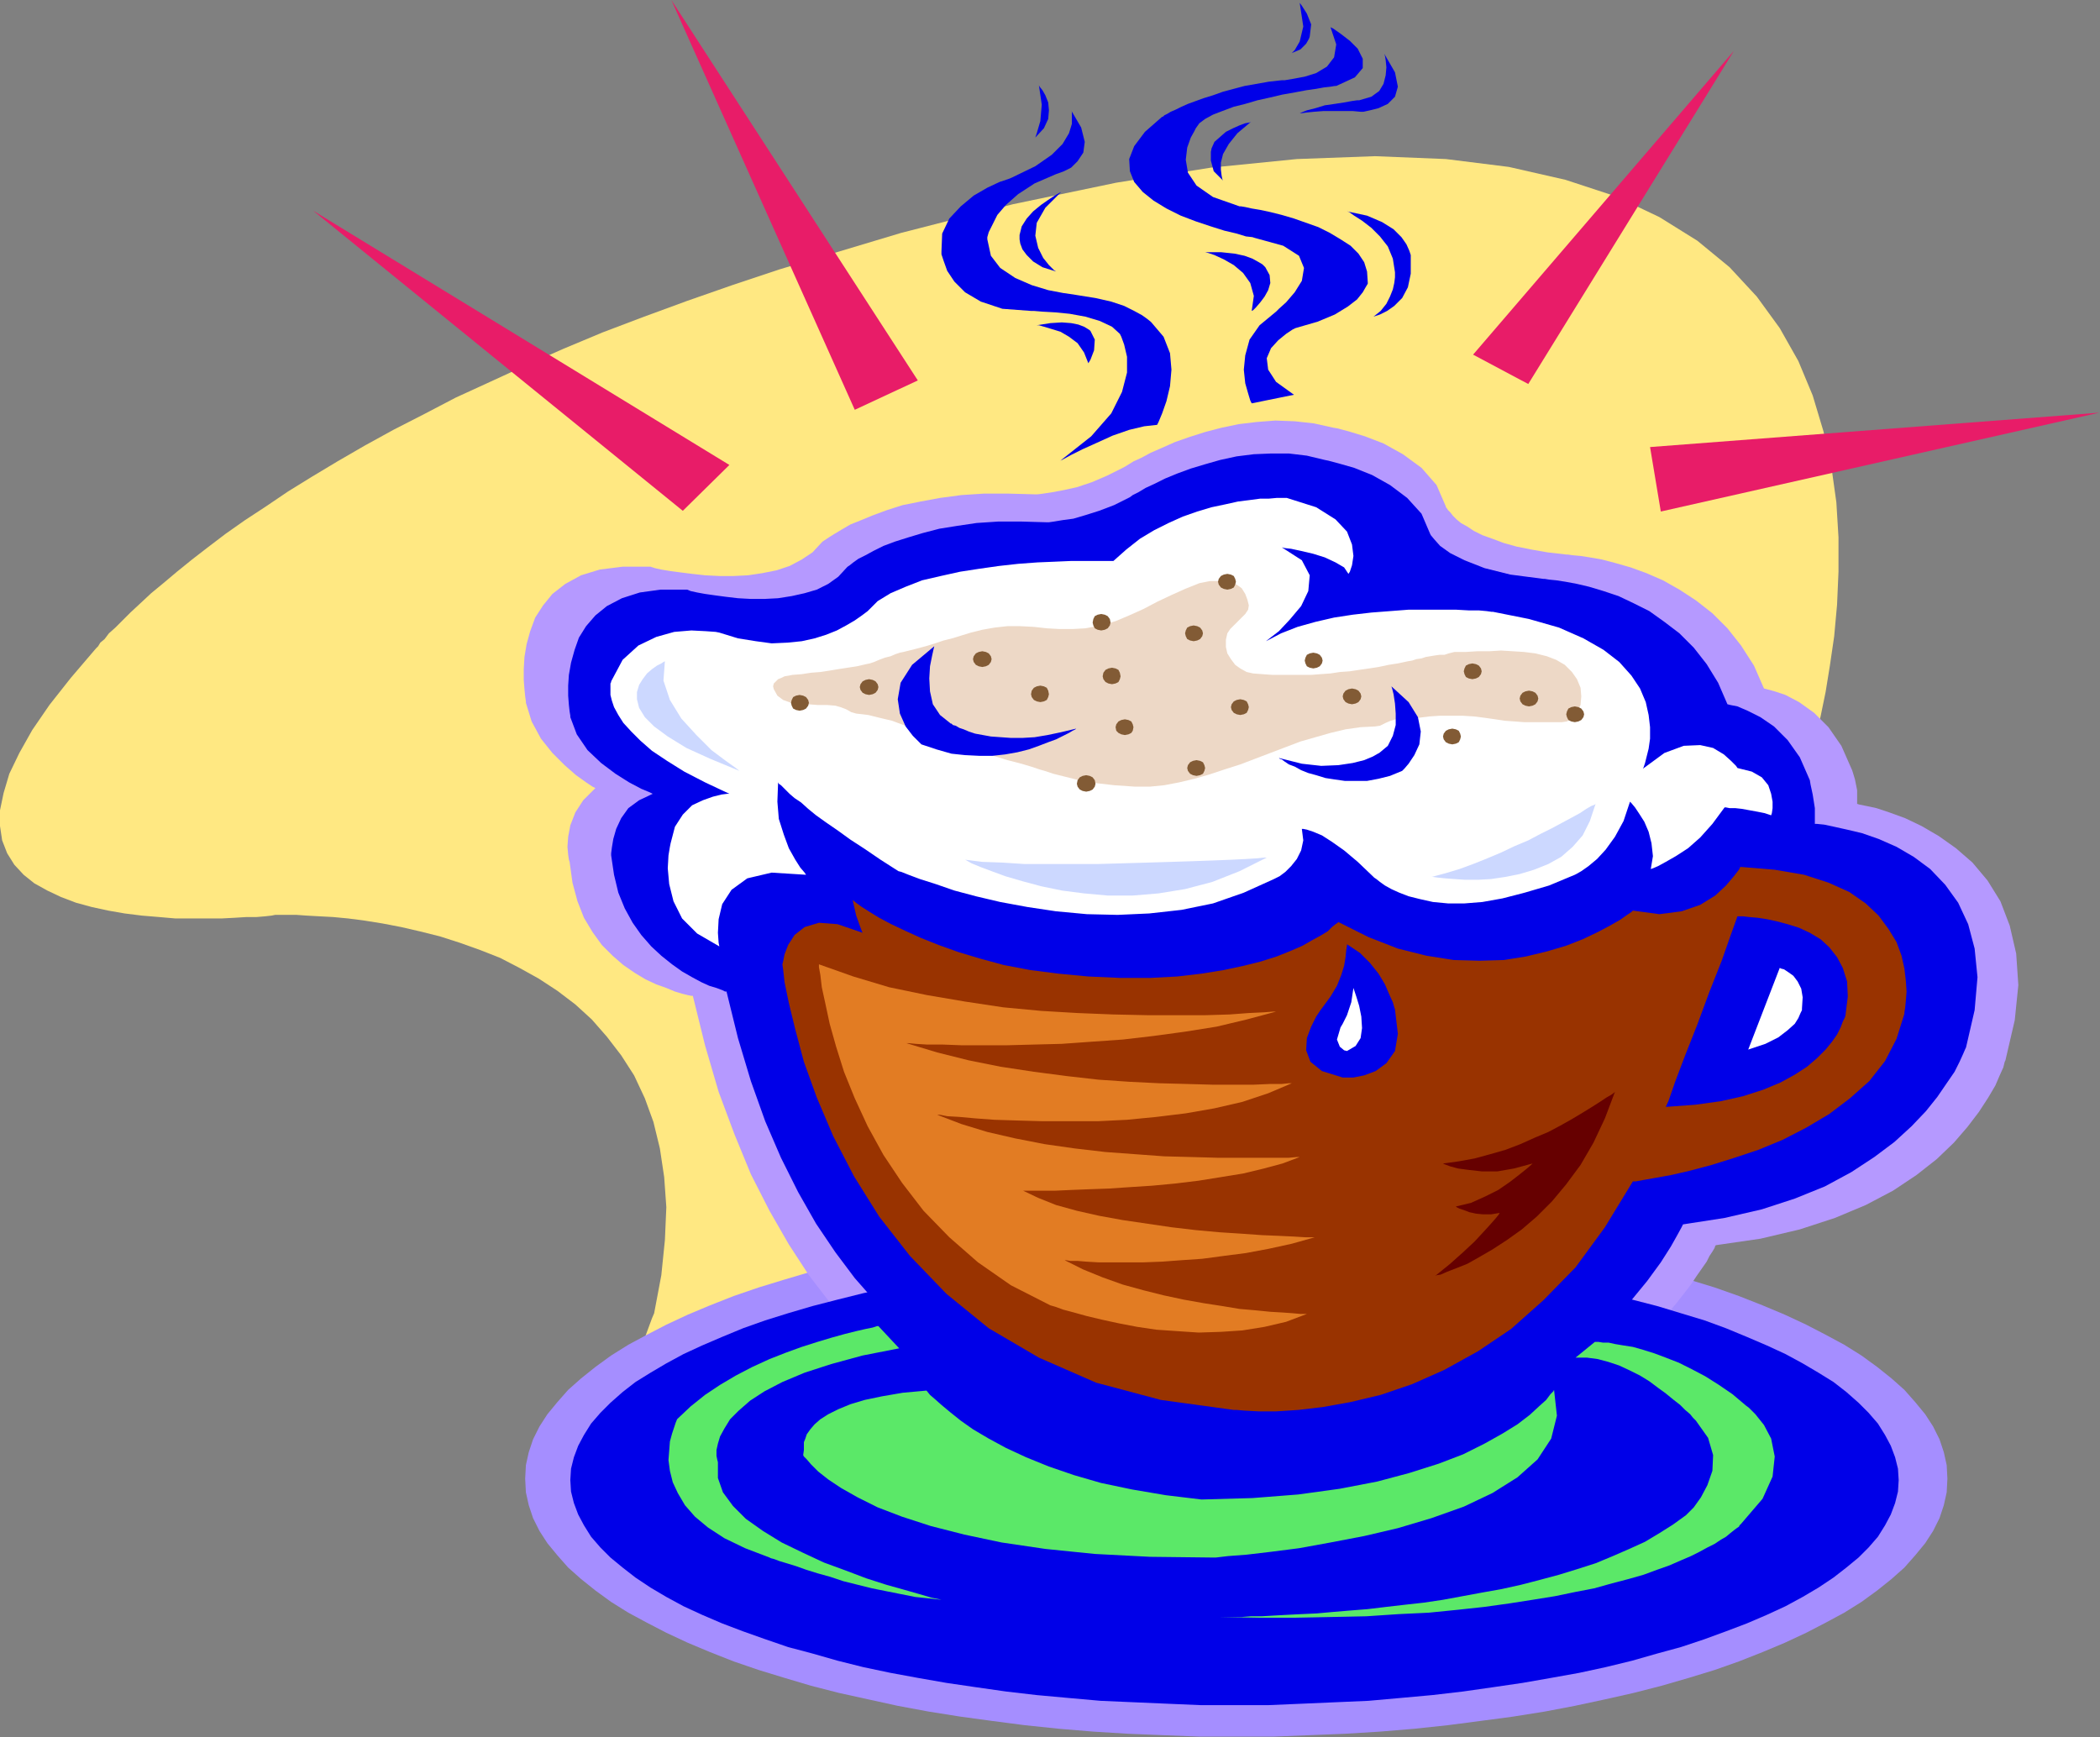
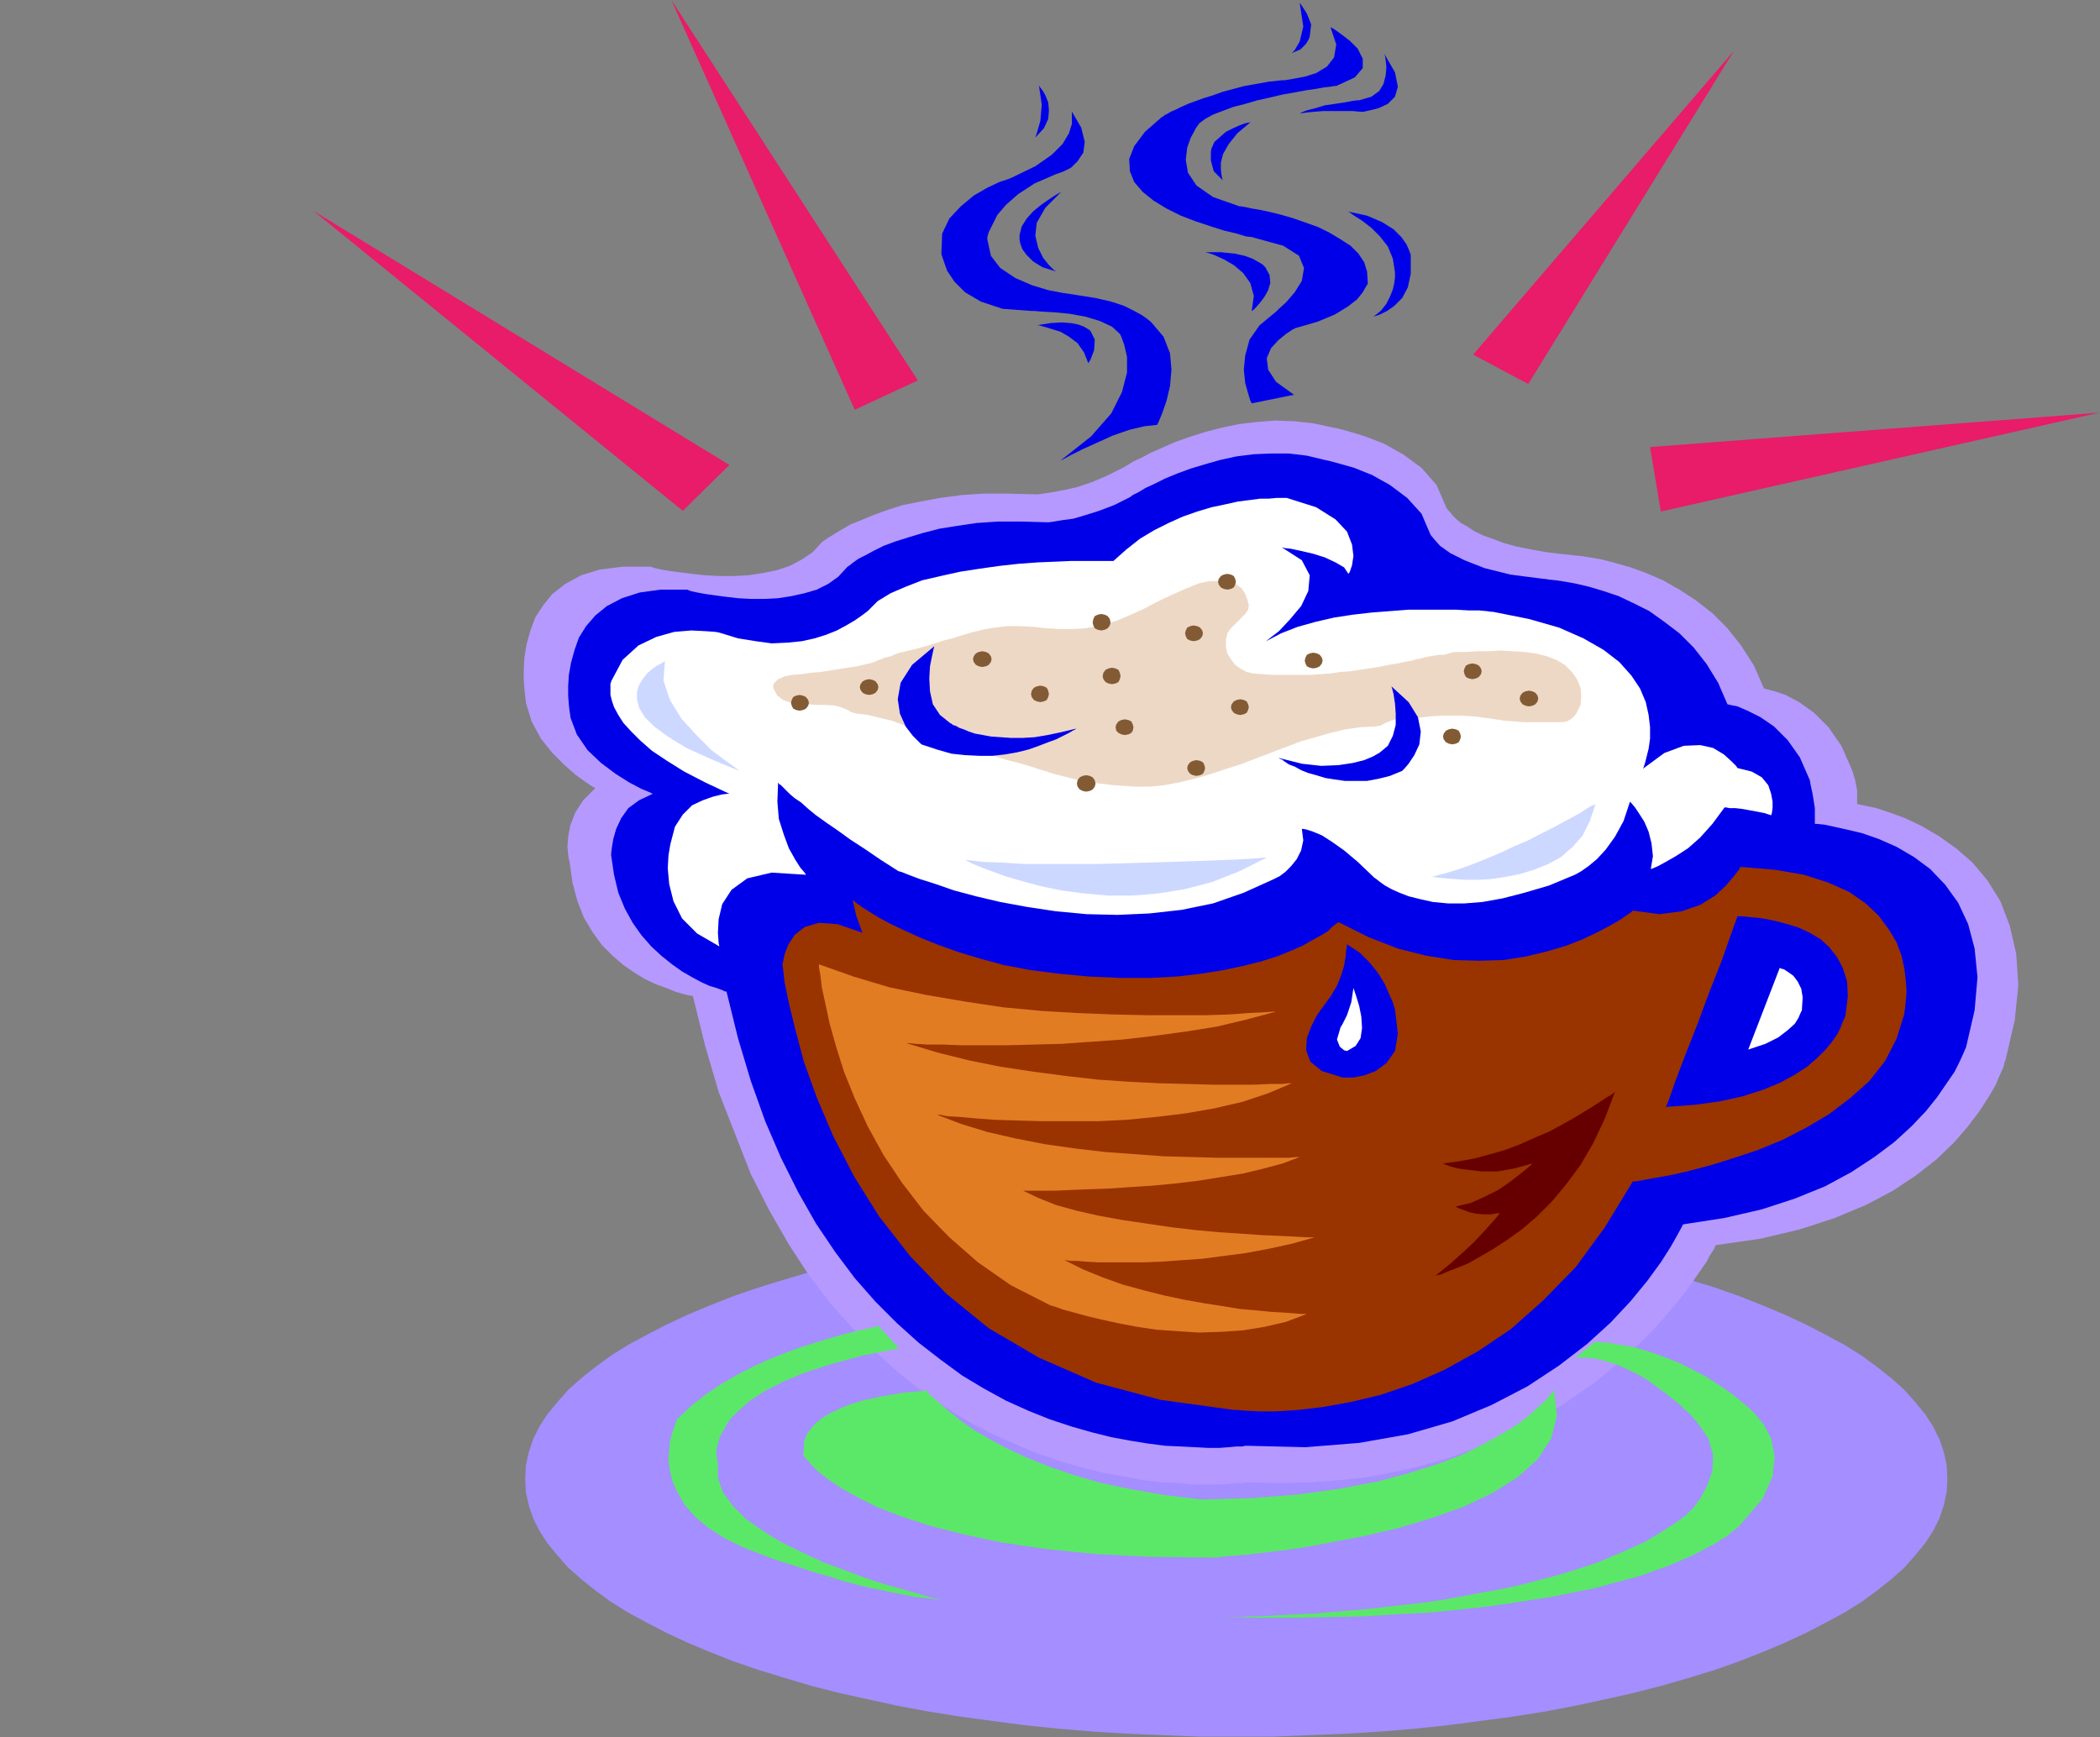
<svg xmlns="http://www.w3.org/2000/svg" xmlns:ns1="http://sodipodi.sourceforge.net/DTD/sodipodi-0.dtd" xmlns:ns2="http://www.inkscape.org/namespaces/inkscape" version="1.0" width="74.447mm" height="61.595mm" id="svg113" ns1:docname="CLP00341.WMF">
  <rect width="100%" height="100%" fill="#808080" stroke="none" />
  <ns1:namedview pagecolor="#ffffff" bordercolor="#666666" borderopacity="1" objecttolerance="10" gridtolerance="10" guidetolerance="10" ns2:pageopacity="0" ns2:pageshadow="2" ns2:window-width="640" ns2:window-height="480" id="namedview115" />
  <defs id="defs3">
    <pattern id="WMFhbasepattern" patternUnits="userSpaceOnUse" width="6" height="6" x="0" y="0" />
  </defs>
-   <path style="fill:#ffe882;fill-rule:evenodd;fill-opacity:1;stroke:none;" d="  M 104.448,36.096   L 120.768,31.2   L 135.744,27.36   L 149.568,24.48   L 162.24,22.464   L 173.76,21.312   L 184.224,20.928   L 193.728,21.312   L 202.176,22.368   L 209.76,24.096   L 216.48,26.304   L 222.336,29.088   L 227.424,32.256   L 231.744,35.808   L 235.392,39.744   L 238.464,43.968   L 240.96,48.384   L 242.88,52.992   L 244.32,57.792   L 245.376,62.496   L 246.048,67.296   L 246.336,72   L 246.336,76.608   L 246.144,81.024   L 245.76,85.248   L 245.184,89.184   L 244.608,92.736   L 243.936,96   L 243.264,98.688   L 242.688,100.896   L 242.208,102.528   L 241.824,103.584   L 241.728,103.968   L 238.656,110.496   L 235.296,116.832   L 231.648,123.072   L 227.616,129.024   L 223.392,134.784   L 218.976,140.448   L 214.368,145.824   L 209.568,151.008   L 204.672,156   L 199.68,160.8   L 194.496,165.408   L 189.312,169.728   L 184.128,173.952   L 178.944,177.888   L 173.856,181.728   L 168.768,185.28   L 163.776,188.64   L 158.88,191.712   L 154.176,194.688   L 149.568,197.376   L 145.248,199.872   L 141.12,202.176   L 137.28,204.288   L 133.632,206.112   L 130.368,207.84   L 127.584,209.184   L 124.992,210.432   L 122.88,211.392   L 121.152,212.256   L 119.904,212.736   L 119.136,213.12   L 118.848,213.216   L 109.056,216.576   L 101.088,218.208   L 94.752,218.304   L 89.856,217.056   L 86.304,214.752   L 83.808,211.488   L 82.368,207.552   L 81.792,203.232   L 81.888,198.528   L 82.464,193.824   L 83.328,189.216   L 84.48,184.992   L 85.632,181.344   L 86.688,178.464   L 87.36,176.64   L 87.648,175.968   L 88.608,170.88   L 89.088,166.176   L 89.28,161.76   L 88.992,157.728   L 88.416,153.888   L 87.552,150.336   L 86.4,147.168   L 84.96,144.096   L 83.232,141.408   L 81.312,138.912   L 79.296,136.608   L 77.088,134.592   L 74.688,132.768   L 72.192,131.136   L 69.6,129.696   L 67.008,128.352   L 64.32,127.296   L 61.632,126.336   L 58.944,125.472   L 56.256,124.8   L 53.76,124.224   L 51.264,123.744   L 48.864,123.36   L 46.656,123.072   L 44.64,122.88   L 42.816,122.784   L 41.088,122.688   L 39.744,122.592   L 38.592,122.592   L 37.728,122.592   L 37.248,122.592   L 37.056,122.592   L 36.864,122.592   L 36.384,122.688   L 35.52,122.784   L 34.368,122.88   L 33.024,122.88   L 31.488,122.976   L 29.664,123.072   L 27.744,123.072   L 25.632,123.072   L 23.52,123.072   L 21.312,122.88   L 19.008,122.688   L 16.704,122.4   L 14.496,122.016   L 12.288,121.536   L 10.176,120.96   L 8.16,120.192   L 6.336,119.328   L 4.608,118.368   L 3.168,117.216   L 1.92,115.872   L 0.96,114.336   L 0.288,112.608   L 0,110.688   L 0,108.576   L 0.48,106.272   L 1.248,103.68   L 2.592,100.896   L 4.32,97.824   L 6.624,94.464   L 9.504,90.816   L 12.864,86.88   L 12.96,86.784   L 13.152,86.592   L 13.44,86.112   L 14.016,85.632   L 14.592,84.864   L 15.456,84.096   L 16.416,83.136   L 17.472,82.08   L 18.816,80.832   L 20.256,79.488   L 21.888,78.144   L 23.712,76.608   L 25.728,74.976   L 27.84,73.344   L 30.24,71.52   L 32.832,69.696   L 35.616,67.872   L 38.592,65.856   L 41.856,63.84   L 45.216,61.824   L 48.864,59.712   L 52.704,57.6   L 56.832,55.488   L 61.056,53.28   L 65.664,51.168   L 70.464,48.96   L 75.456,46.752   L 80.736,44.544   L 86.304,42.432   L 92.064,40.32   L 98.112,38.208   L 104.448,36.096  z " id="path5" />
  <path style="fill:#a58eff;fill-rule:evenodd;fill-opacity:1;stroke:none;" d="  M 165.696,232.704   L 170.592,232.704   L 175.392,232.512   L 180.192,232.32   L 184.896,232.032   L 189.504,231.648   L 194.016,231.168   L 198.432,230.592   L 202.752,230.016   L 206.976,229.344   L 211.008,228.576   L 215.04,227.712   L 218.88,226.848   L 222.624,225.888   L 226.272,224.832   L 229.728,223.776   L 232.992,222.624   L 236.16,221.376   L 239.136,220.128   L 242.016,218.784   L 244.608,217.44   L 247.104,216.096   L 249.408,214.656   L 251.52,213.12   L 253.44,211.584   L 255.168,210.048   L 256.608,208.416   L 257.952,206.784   L 259.008,205.152   L 259.872,203.424   L 260.448,201.696   L 260.832,199.968   L 260.928,198.144   L 260.832,196.32   L 260.448,194.592   L 259.872,192.864   L 259.008,191.136   L 257.952,189.504   L 256.608,187.872   L 255.168,186.24   L 253.44,184.704   L 251.52,183.168   L 249.408,181.632   L 247.104,180.192   L 244.608,178.848   L 242.016,177.504   L 239.136,176.16   L 236.16,174.912   L 232.992,173.664   L 229.728,172.512   L 226.272,171.456   L 222.624,170.4   L 218.88,169.44   L 215.04,168.576   L 211.008,167.712   L 206.976,166.944   L 202.752,166.272   L 198.432,165.696   L 194.016,165.12   L 189.504,164.64   L 184.896,164.256   L 180.192,163.968   L 175.392,163.776   L 170.592,163.584   L 165.696,163.584   L 160.8,163.584   L 155.904,163.776   L 151.2,163.968   L 146.496,164.256   L 141.888,164.64   L 137.28,165.12   L 132.864,165.696   L 128.64,166.272   L 124.416,166.944   L 120.288,167.712   L 116.352,168.576   L 112.416,169.44   L 108.672,170.4   L 105.12,171.456   L 101.664,172.512   L 98.304,173.664   L 95.136,174.912   L 92.16,176.16   L 89.28,177.504   L 86.688,178.848   L 84.192,180.192   L 81.888,181.632   L 79.776,183.168   L 77.856,184.704   L 76.128,186.24   L 74.688,187.872   L 73.344,189.504   L 72.288,191.136   L 71.424,192.864   L 70.848,194.592   L 70.464,196.32   L 70.368,198.144   L 70.464,199.968   L 70.848,201.696   L 71.424,203.424   L 72.288,205.152   L 73.344,206.784   L 74.688,208.416   L 76.128,210.048   L 77.856,211.584   L 79.776,213.12   L 81.888,214.656   L 84.192,216.096   L 86.688,217.44   L 89.28,218.784   L 92.16,220.128   L 95.136,221.376   L 98.304,222.624   L 101.664,223.776   L 105.12,224.832   L 108.672,225.888   L 112.416,226.848   L 116.352,227.712   L 120.288,228.576   L 124.416,229.344   L 128.64,230.016   L 132.864,230.592   L 137.28,231.168   L 141.888,231.648   L 146.496,232.032   L 151.2,232.32   L 155.904,232.512   L 160.8,232.704   L 165.696,232.704  z " id="path7" />
-   <path style="fill:#b599ff;fill-rule:evenodd;fill-opacity:1;stroke:none;" d="  M 110.112,72.672   L 110.208,72.576   L 110.496,72.384   L 111.072,72   L 111.84,71.52   L 112.8,70.944   L 113.952,70.272   L 115.392,69.696   L 117.024,69.024   L 118.848,68.352   L 120.96,67.68   L 123.36,67.2   L 125.952,66.72   L 128.832,66.336   L 131.808,66.144   L 135.168,66.144   L 138.72,66.24   L 139.008,66.24   L 139.776,66.144   L 141.024,65.952   L 142.56,65.664   L 144.288,65.28   L 146.304,64.608   L 148.32,63.744   L 150.432,62.688   L 150.624,62.592   L 151.104,62.304   L 151.872,61.824   L 152.928,61.344   L 154.176,60.672   L 155.712,60   L 157.44,59.232   L 159.36,58.56   L 161.472,57.888   L 163.68,57.312   L 165.984,56.832   L 168.384,56.544   L 170.88,56.352   L 173.472,56.448   L 176.064,56.736   L 178.656,57.312   L 179.232,57.408   L 180.672,57.792   L 182.88,58.464   L 185.376,59.424   L 187.968,60.864   L 190.464,62.688   L 192.48,64.992   L 193.728,67.872   L 193.728,67.968   L 193.824,68.064   L 194.016,68.352   L 194.304,68.64   L 194.688,69.12   L 195.168,69.6   L 195.744,70.08   L 196.608,70.56   L 197.472,71.136   L 198.624,71.712   L 199.968,72.192   L 201.504,72.768   L 203.232,73.248   L 205.152,73.632   L 207.36,74.016   L 209.856,74.304   L 210.048,74.304   L 210.72,74.4   L 211.776,74.496   L 213.024,74.688   L 214.656,74.976   L 216.48,75.456   L 218.496,76.032   L 220.608,76.8   L 222.816,77.76   L 225.024,79.008   L 227.232,80.448   L 229.44,82.176   L 231.456,84.192   L 233.28,86.496   L 235.008,89.184   L 236.352,92.256   L 236.736,92.352   L 237.792,92.64   L 239.232,93.12   L 241.056,94.08   L 243.072,95.52   L 244.992,97.44   L 246.72,99.936   L 248.16,103.2   L 248.256,103.488   L 248.544,104.448   L 248.832,105.888   L 248.832,107.712   L 249.12,107.808   L 250.08,108   L 251.424,108.288   L 253.152,108.864   L 255.264,109.632   L 257.472,110.688   L 259.776,112.032   L 262.08,113.664   L 264.288,115.584   L 266.304,117.984   L 268.032,120.768   L 269.28,124.032   L 270.144,127.776   L 270.432,132   L 269.952,136.704   L 268.704,142.08   L 268.608,142.272   L 268.416,143.04   L 267.936,144.096   L 267.36,145.44   L 266.4,147.072   L 265.152,148.992   L 263.616,151.008   L 261.792,153.12   L 259.488,155.328   L 256.8,157.44   L 253.632,159.552   L 249.984,161.472   L 245.856,163.2   L 241.152,164.736   L 235.872,165.984   L 229.92,166.848   L 229.824,166.944   L 229.728,167.232   L 229.44,167.712   L 229.056,168.288   L 228.672,169.056   L 228,170.016   L 227.328,170.976   L 226.56,172.128   L 225.6,173.376   L 224.544,174.72   L 223.392,176.064   L 222.144,177.504   L 220.704,179.04   L 219.168,180.48   L 217.536,182.016   L 215.712,183.552   L 213.792,185.184   L 211.68,186.624   L 209.472,188.16   L 207.168,189.6   L 204.672,190.944   L 201.984,192.288   L 199.2,193.536   L 196.32,194.592   L 193.248,195.648   L 189.984,196.512   L 186.624,197.28   L 183.072,197.952   L 179.424,198.336   L 175.488,198.624   L 171.552,198.72   L 167.328,198.624   L 167.136,198.624   L 166.656,198.72   L 165.888,198.72   L 164.736,198.816   L 163.392,198.912   L 161.856,198.912   L 159.936,198.912   L 157.92,198.72   L 155.712,198.624   L 153.216,198.336   L 150.72,197.856   L 147.936,197.376   L 145.152,196.704   L 142.176,195.84   L 139.104,194.784   L 136.032,193.536   L 132.864,192.096   L 129.696,190.464   L 126.624,188.544   L 123.456,186.336   L 120.288,183.84   L 117.216,181.056   L 114.24,177.984   L 111.264,174.624   L 108.384,170.88   L 105.696,166.752   L 103.104,162.24   L 100.608,157.344   L 98.4,151.968   L 96.288,146.304   L 94.464,140.064   L 92.832,133.44   L 92.64,133.44   L 92.16,133.344   L 91.392,133.152   L 90.432,132.864   L 89.28,132.384   L 87.936,131.904   L 86.496,131.232   L 85.056,130.368   L 83.52,129.312   L 82.08,128.064   L 80.64,126.624   L 79.392,124.896   L 78.24,122.976   L 77.376,120.768   L 76.704,118.272   L 76.32,115.488   L 76.224,115.2   L 76.128,114.528   L 76.032,113.472   L 76.128,112.128   L 76.416,110.592   L 77.088,108.864   L 78.144,107.232   L 79.776,105.6   L 79.392,105.408   L 78.528,104.832   L 77.184,103.872   L 75.648,102.528   L 74.016,100.896   L 72.48,98.976   L 71.232,96.672   L 70.464,94.176   L 70.464,93.984   L 70.368,93.312   L 70.272,92.352   L 70.176,91.104   L 70.176,89.664   L 70.272,88.032   L 70.56,86.304   L 71.04,84.576   L 71.712,82.752   L 72.768,81.12   L 74.016,79.584   L 75.744,78.24   L 77.856,77.088   L 80.352,76.32   L 83.424,75.936   L 86.976,75.936   L 87.168,75.936   L 87.744,76.128   L 88.608,76.32   L 89.76,76.512   L 91.2,76.704   L 92.736,76.896   L 94.464,77.088   L 96.384,77.184   L 98.304,77.184   L 100.224,77.088   L 102.144,76.8   L 104.064,76.416   L 105.792,75.84   L 107.424,74.976   L 108.864,74.016   L 110.112,72.672  z " id="path9" />
-   <path style="fill:#0000e8;fill-rule:evenodd;fill-opacity:1;stroke:none;" d="  M 165.408,228.48   L 170.016,228.48   L 174.528,228.288   L 178.944,228.096   L 183.36,227.904   L 187.68,227.52   L 191.904,227.136   L 196.032,226.656   L 200.064,226.08   L 204,225.504   L 207.84,224.832   L 211.584,224.16   L 215.136,223.392   L 218.688,222.528   L 222.048,221.568   L 225.216,220.704   L 228.384,219.648   L 231.264,218.592   L 234.048,217.536   L 236.736,216.384   L 239.232,215.232   L 241.536,213.984   L 243.648,212.736   L 245.664,211.392   L 247.392,210.048   L 249.024,208.704   L 250.368,207.36   L 251.616,205.92   L 252.576,204.384   L 253.344,202.944   L 253.92,201.408   L 254.304,199.872   L 254.4,198.336   L 254.304,196.8   L 253.92,195.264   L 253.344,193.728   L 252.576,192.288   L 251.616,190.752   L 250.368,189.312   L 249.024,187.968   L 247.392,186.528   L 245.664,185.184   L 243.648,183.936   L 241.536,182.688   L 239.232,181.44   L 236.736,180.288   L 234.048,179.136   L 231.264,177.984   L 228.384,176.928   L 225.216,175.968   L 222.048,175.008   L 218.688,174.144   L 215.136,173.28   L 211.584,172.512   L 207.84,171.744   L 204,171.072   L 200.064,170.496   L 196.032,169.92   L 191.904,169.44   L 187.68,169.056   L 183.36,168.672   L 178.944,168.48   L 174.528,168.288   L 170.016,168.096   L 165.408,168.096   L 160.8,168.096   L 156.288,168.288   L 151.872,168.48   L 147.456,168.672   L 143.136,169.056   L 138.912,169.44   L 134.784,169.92   L 130.752,170.496   L 126.816,171.072   L 122.976,171.744   L 119.328,172.512   L 115.68,173.28   L 112.224,174.144   L 108.864,175.008   L 105.6,175.968   L 102.528,176.928   L 99.552,177.984   L 96.768,179.136   L 94.08,180.288   L 91.584,181.44   L 89.28,182.688   L 87.168,183.936   L 85.152,185.184   L 83.424,186.528   L 81.792,187.968   L 80.448,189.312   L 79.2,190.752   L 78.24,192.288   L 77.472,193.728   L 76.896,195.264   L 76.512,196.8   L 76.416,198.336   L 76.512,199.872   L 76.896,201.408   L 77.472,202.944   L 78.24,204.384   L 79.2,205.92   L 80.448,207.36   L 81.792,208.704   L 83.424,210.048   L 85.152,211.392   L 87.168,212.736   L 89.28,213.984   L 91.584,215.232   L 94.08,216.384   L 96.768,217.536   L 99.552,218.592   L 102.528,219.648   L 105.6,220.704   L 108.864,221.568   L 112.224,222.528   L 115.68,223.392   L 119.328,224.16   L 122.976,224.832   L 126.816,225.504   L 130.752,226.08   L 134.784,226.656   L 138.912,227.136   L 143.136,227.52   L 147.456,227.904   L 151.872,228.096   L 156.288,228.288   L 160.8,228.48   L 165.408,228.48  z " id="path11" />
+   <path style="fill:#b599ff;fill-rule:evenodd;fill-opacity:1;stroke:none;" d="  M 110.112,72.672   L 110.208,72.576   L 110.496,72.384   L 111.072,72   L 111.84,71.52   L 112.8,70.944   L 113.952,70.272   L 115.392,69.696   L 117.024,69.024   L 118.848,68.352   L 120.96,67.68   L 123.36,67.2   L 125.952,66.72   L 128.832,66.336   L 131.808,66.144   L 135.168,66.144   L 138.72,66.24   L 139.008,66.24   L 139.776,66.144   L 141.024,65.952   L 142.56,65.664   L 144.288,65.28   L 146.304,64.608   L 148.32,63.744   L 150.432,62.688   L 150.624,62.592   L 151.104,62.304   L 151.872,61.824   L 152.928,61.344   L 154.176,60.672   L 155.712,60   L 157.44,59.232   L 159.36,58.56   L 161.472,57.888   L 163.68,57.312   L 165.984,56.832   L 168.384,56.544   L 170.88,56.352   L 173.472,56.448   L 176.064,56.736   L 178.656,57.312   L 179.232,57.408   L 180.672,57.792   L 182.88,58.464   L 185.376,59.424   L 187.968,60.864   L 190.464,62.688   L 192.48,64.992   L 193.728,67.872   L 193.728,67.968   L 193.824,68.064   L 194.016,68.352   L 194.304,68.64   L 194.688,69.12   L 195.168,69.6   L 195.744,70.08   L 196.608,70.56   L 197.472,71.136   L 198.624,71.712   L 199.968,72.192   L 201.504,72.768   L 203.232,73.248   L 205.152,73.632   L 207.36,74.016   L 209.856,74.304   L 210.048,74.304   L 210.72,74.4   L 211.776,74.496   L 213.024,74.688   L 214.656,74.976   L 216.48,75.456   L 218.496,76.032   L 220.608,76.8   L 222.816,77.76   L 225.024,79.008   L 227.232,80.448   L 229.44,82.176   L 231.456,84.192   L 233.28,86.496   L 235.008,89.184   L 236.352,92.256   L 236.736,92.352   L 237.792,92.64   L 239.232,93.12   L 241.056,94.08   L 243.072,95.52   L 244.992,97.44   L 246.72,99.936   L 248.16,103.2   L 248.256,103.488   L 248.544,104.448   L 248.832,105.888   L 248.832,107.712   L 249.12,107.808   L 250.08,108   L 251.424,108.288   L 253.152,108.864   L 255.264,109.632   L 257.472,110.688   L 259.776,112.032   L 262.08,113.664   L 264.288,115.584   L 266.304,117.984   L 268.032,120.768   L 269.28,124.032   L 270.144,127.776   L 270.432,132   L 269.952,136.704   L 268.704,142.08   L 268.608,142.272   L 268.416,143.04   L 267.936,144.096   L 267.36,145.44   L 266.4,147.072   L 265.152,148.992   L 263.616,151.008   L 261.792,153.12   L 259.488,155.328   L 256.8,157.44   L 253.632,159.552   L 249.984,161.472   L 245.856,163.2   L 241.152,164.736   L 235.872,165.984   L 229.92,166.848   L 229.824,166.944   L 229.728,167.232   L 229.44,167.712   L 229.056,168.288   L 228.672,169.056   L 228,170.016   L 227.328,170.976   L 226.56,172.128   L 225.6,173.376   L 224.544,174.72   L 223.392,176.064   L 222.144,177.504   L 220.704,179.04   L 219.168,180.48   L 217.536,182.016   L 215.712,183.552   L 213.792,185.184   L 211.68,186.624   L 209.472,188.16   L 207.168,189.6   L 204.672,190.944   L 201.984,192.288   L 199.2,193.536   L 196.32,194.592   L 193.248,195.648   L 189.984,196.512   L 186.624,197.28   L 183.072,197.952   L 179.424,198.336   L 175.488,198.624   L 171.552,198.72   L 167.328,198.624   L 167.136,198.624   L 166.656,198.72   L 165.888,198.72   L 164.736,198.816   L 163.392,198.912   L 161.856,198.912   L 159.936,198.912   L 157.92,198.72   L 155.712,198.624   L 153.216,198.336   L 150.72,197.856   L 147.936,197.376   L 145.152,196.704   L 142.176,195.84   L 139.104,194.784   L 136.032,193.536   L 132.864,192.096   L 129.696,190.464   L 126.624,188.544   L 123.456,186.336   L 120.288,183.84   L 117.216,181.056   L 114.24,177.984   L 111.264,174.624   L 108.384,170.88   L 105.696,166.752   L 103.104,162.24   L 100.608,157.344   L 96.288,146.304   L 94.464,140.064   L 92.832,133.44   L 92.64,133.44   L 92.16,133.344   L 91.392,133.152   L 90.432,132.864   L 89.28,132.384   L 87.936,131.904   L 86.496,131.232   L 85.056,130.368   L 83.52,129.312   L 82.08,128.064   L 80.64,126.624   L 79.392,124.896   L 78.24,122.976   L 77.376,120.768   L 76.704,118.272   L 76.32,115.488   L 76.224,115.2   L 76.128,114.528   L 76.032,113.472   L 76.128,112.128   L 76.416,110.592   L 77.088,108.864   L 78.144,107.232   L 79.776,105.6   L 79.392,105.408   L 78.528,104.832   L 77.184,103.872   L 75.648,102.528   L 74.016,100.896   L 72.48,98.976   L 71.232,96.672   L 70.464,94.176   L 70.464,93.984   L 70.368,93.312   L 70.272,92.352   L 70.176,91.104   L 70.176,89.664   L 70.272,88.032   L 70.56,86.304   L 71.04,84.576   L 71.712,82.752   L 72.768,81.12   L 74.016,79.584   L 75.744,78.24   L 77.856,77.088   L 80.352,76.32   L 83.424,75.936   L 86.976,75.936   L 87.168,75.936   L 87.744,76.128   L 88.608,76.32   L 89.76,76.512   L 91.2,76.704   L 92.736,76.896   L 94.464,77.088   L 96.384,77.184   L 98.304,77.184   L 100.224,77.088   L 102.144,76.8   L 104.064,76.416   L 105.792,75.84   L 107.424,74.976   L 108.864,74.016   L 110.112,72.672  z " id="path9" />
  <path style="fill:#0000e8;fill-rule:evenodd;fill-opacity:1;stroke:none;" d="  M 113.472,76.032   L 113.568,75.936   L 113.856,75.744   L 114.336,75.36   L 115.008,74.88   L 115.968,74.4   L 117.024,73.824   L 118.368,73.152   L 119.904,72.576   L 121.728,72   L 123.648,71.424   L 125.856,70.848   L 128.256,70.464   L 130.848,70.08   L 133.728,69.888   L 136.896,69.888   L 140.256,69.984   L 140.544,69.984   L 141.216,69.888   L 142.368,69.696   L 143.808,69.504   L 145.44,69.024   L 147.264,68.448   L 149.28,67.68   L 151.2,66.72   L 151.392,66.624   L 151.776,66.336   L 152.544,65.952   L 153.504,65.376   L 154.752,64.8   L 156.096,64.128   L 157.728,63.456   L 159.552,62.784   L 161.472,62.208   L 163.488,61.632   L 165.696,61.152   L 168,60.864   L 170.304,60.768   L 172.704,60.768   L 175.104,61.056   L 177.504,61.632   L 177.984,61.728   L 179.424,62.112   L 181.44,62.688   L 183.84,63.648   L 186.24,64.992   L 188.544,66.72   L 190.464,68.832   L 191.616,71.52   L 191.712,71.712   L 192.192,72.288   L 192.96,73.152   L 194.304,74.112   L 196.224,75.072   L 198.912,76.128   L 202.368,76.992   L 206.784,77.568   L 206.976,77.568   L 207.552,77.664   L 208.512,77.76   L 209.76,77.952   L 211.296,78.24   L 212.928,78.624   L 214.848,79.2   L 216.864,79.872   L 218.88,80.832   L 220.992,81.888   L 223.008,83.328   L 225.024,84.864   L 226.944,86.784   L 228.672,88.992   L 230.208,91.488   L 231.456,94.368   L 231.84,94.464   L 232.8,94.656   L 234.144,95.232   L 235.872,96.096   L 237.696,97.344   L 239.52,99.168   L 241.152,101.472   L 242.496,104.544   L 242.592,105.12   L 242.88,106.464   L 243.168,108.288   L 243.168,110.4   L 243.456,110.4   L 244.416,110.496   L 245.76,110.784   L 247.488,111.168   L 249.504,111.648   L 251.712,112.416   L 254.112,113.472   L 256.416,114.816   L 258.624,116.448   L 260.64,118.56   L 262.368,120.96   L 263.712,123.84   L 264.576,127.104   L 264.96,130.944   L 264.576,135.36   L 263.424,140.352   L 263.328,140.544   L 263.04,141.216   L 262.56,142.272   L 261.888,143.616   L 260.832,145.152   L 259.584,146.976   L 258.048,148.896   L 256.128,150.912   L 253.824,153.024   L 251.136,155.04   L 248.064,157.056   L 244.512,158.976   L 240.48,160.608   L 236.064,162.048   L 231.072,163.2   L 225.504,164.064   L 225.312,164.448   L 224.736,165.504   L 223.872,167.04   L 222.528,169.152   L 220.704,171.648   L 218.496,174.336   L 215.808,177.216   L 212.64,180.096   L 208.896,182.976   L 204.672,185.76   L 199.872,188.256   L 194.592,190.464   L 188.64,192.192   L 182.112,193.344   L 174.912,193.92   L 167.04,193.728   L 166.848,193.728   L 166.464,193.824   L 165.696,193.824   L 164.64,193.92   L 163.392,194.016   L 161.856,194.016   L 160.128,193.92   L 158.208,193.824   L 156.096,193.728   L 153.888,193.44   L 151.488,193.056   L 148.896,192.576   L 146.208,191.904   L 143.52,191.136   L 140.64,190.176   L 137.76,189.024   L 134.784,187.68   L 131.808,186.048   L 128.928,184.32   L 126.048,182.208   L 123.072,179.904   L 120.192,177.312   L 117.312,174.432   L 114.528,171.264   L 111.936,167.808   L 109.344,163.968   L 106.944,159.744   L 104.64,155.136   L 102.528,150.24   L 100.608,144.864   L 98.88,139.104   L 97.344,132.864   L 97.152,132.864   L 96.768,132.672   L 96,132.384   L 95.04,132.096   L 93.984,131.616   L 92.736,130.944   L 91.392,130.176   L 90.048,129.216   L 88.608,128.064   L 87.264,126.816   L 85.92,125.28   L 84.768,123.648   L 83.712,121.728   L 82.848,119.616   L 82.272,117.216   L 81.888,114.624   L 81.888,114.336   L 81.984,113.568   L 82.176,112.416   L 82.56,111.072   L 83.232,109.632   L 84.192,108.288   L 85.632,107.232   L 87.456,106.368   L 87.072,106.176   L 85.92,105.696   L 84.288,104.832   L 82.464,103.68   L 80.544,102.24   L 78.72,100.512   L 77.28,98.4   L 76.416,96.096   L 76.416,95.904   L 76.32,95.328   L 76.224,94.464   L 76.128,93.216   L 76.128,91.872   L 76.224,90.432   L 76.512,88.8   L 76.992,87.072   L 77.568,85.44   L 78.528,83.904   L 79.776,82.464   L 81.312,81.216   L 83.328,80.16   L 85.728,79.392   L 88.512,79.008   L 91.872,79.008   L 92.064,79.008   L 92.544,79.2   L 93.408,79.392   L 94.464,79.584   L 95.808,79.776   L 97.248,79.968   L 98.88,80.16   L 100.608,80.256   L 102.432,80.256   L 104.256,80.16   L 106.08,79.872   L 107.808,79.488   L 109.44,79.008   L 110.976,78.24   L 112.32,77.28   L 113.472,76.032  z " id="path13" />
  <path style="fill:#ffffff;fill-rule:evenodd;fill-opacity:1;stroke:none;" d="  M 232.8,102.912   L 232.608,102.624   L 231.936,101.952   L 230.976,101.088   L 229.536,100.224   L 227.808,99.84   L 225.6,99.936   L 223.008,100.896   L 220.128,103.008   L 220.224,102.816   L 220.416,102.24   L 220.608,101.472   L 220.896,100.32   L 221.088,98.976   L 221.088,97.44   L 220.896,95.808   L 220.512,94.08   L 219.744,92.256   L 218.592,90.528   L 216.96,88.704   L 214.848,87.072   L 212.16,85.536   L 208.896,84.096   L 204.864,82.944   L 200.064,81.984   L 199.872,81.984   L 199.2,81.888   L 198.144,81.792   L 196.8,81.792   L 195.072,81.696   L 193.152,81.696   L 191.04,81.696   L 188.736,81.696   L 186.24,81.888   L 183.744,82.08   L 181.248,82.368   L 178.752,82.752   L 176.256,83.328   L 173.856,84   L 171.648,84.864   L 169.632,85.92   L 170.112,85.536   L 171.36,84.576   L 172.8,83.04   L 174.336,81.216   L 175.296,79.2   L 175.488,77.088   L 174.432,75.072   L 171.744,73.344   L 172.128,73.44   L 172.992,73.536   L 174.336,73.824   L 175.968,74.208   L 177.504,74.688   L 178.944,75.36   L 180.096,76.032   L 180.672,76.896   L 180.864,76.608   L 181.152,75.744   L 181.344,74.496   L 181.152,72.96   L 180.48,71.232   L 178.944,69.6   L 176.352,67.968   L 172.416,66.72   L 172.224,66.72   L 171.744,66.72   L 171.072,66.72   L 170.016,66.816   L 168.864,66.816   L 167.424,67.008   L 165.888,67.2   L 164.16,67.584   L 162.336,67.968   L 160.416,68.544   L 158.496,69.216   L 156.576,70.08   L 154.656,71.04   L 152.736,72.192   L 150.912,73.632   L 149.184,75.168   L 148.896,75.168   L 148.128,75.168   L 146.976,75.168   L 145.44,75.168   L 143.52,75.168   L 141.312,75.264   L 139.008,75.36   L 136.416,75.552   L 133.824,75.84   L 131.136,76.224   L 128.64,76.608   L 126.048,77.184   L 123.552,77.76   L 121.344,78.624   L 119.328,79.488   L 117.6,80.544   L 117.504,80.64   L 117.216,80.928   L 116.832,81.312   L 116.256,81.888   L 115.488,82.464   L 114.528,83.136   L 113.376,83.808   L 112.128,84.48   L 110.688,85.056   L 109.152,85.536   L 107.424,85.92   L 105.504,86.112   L 103.392,86.208   L 101.28,85.92   L 98.88,85.536   L 96.384,84.768   L 95.904,84.672   L 94.56,84.576   L 92.64,84.48   L 90.336,84.672   L 87.936,85.344   L 85.536,86.496   L 83.424,88.416   L 81.888,91.296   L 81.888,91.392   L 81.792,91.584   L 81.792,91.968   L 81.792,92.544   L 81.792,93.12   L 81.984,93.888   L 82.272,94.752   L 82.848,95.808   L 83.52,96.864   L 84.576,98.016   L 85.824,99.264   L 87.36,100.608   L 89.376,101.952   L 91.68,103.392   L 94.464,104.832   L 97.728,106.368   L 97.44,106.368   L 96.672,106.464   L 95.52,106.752   L 94.176,107.232   L 92.736,107.904   L 91.488,109.152   L 90.432,110.784   L 89.856,112.992   L 89.76,113.472   L 89.568,114.624   L 89.472,116.352   L 89.664,118.464   L 90.24,120.768   L 91.392,123.072   L 93.408,125.088   L 96.384,126.816   L 96.288,126.336   L 96.192,124.992   L 96.288,123.168   L 96.768,121.152   L 98.016,119.232   L 100.128,117.696   L 103.392,116.928   L 108,117.216   L 107.808,116.928   L 107.232,116.256   L 106.56,115.2   L 105.696,113.664   L 105.024,111.84   L 104.352,109.728   L 104.16,107.424   L 104.256,104.832   L 104.256,104.832   L 104.352,105.024   L 104.64,105.216   L 104.928,105.504   L 105.312,105.888   L 105.792,106.368   L 106.464,106.944   L 107.328,107.52   L 108.288,108.384   L 109.344,109.248   L 110.688,110.208   L 112.224,111.264   L 113.952,112.512   L 115.872,113.76   L 117.984,115.2   L 120.384,116.736   L 120.768,116.832   L 121.728,117.216   L 123.264,117.792   L 125.376,118.464   L 127.872,119.328   L 130.752,120.096   L 134.016,120.864   L 137.664,121.536   L 141.504,122.112   L 145.632,122.496   L 149.76,122.592   L 153.984,122.4   L 158.304,121.92   L 162.528,121.056   L 166.656,119.616   L 170.688,117.792   L 170.88,117.696   L 171.456,117.408   L 172.224,116.832   L 172.992,116.064   L 173.76,115.104   L 174.336,113.952   L 174.624,112.608   L 174.432,111.072   L 174.624,111.072   L 175.104,111.168   L 175.968,111.456   L 177.12,111.936   L 178.464,112.8   L 180.096,113.952   L 181.92,115.488   L 184.032,117.504   L 184.128,117.6   L 184.416,117.792   L 184.896,118.176   L 185.568,118.656   L 186.432,119.136   L 187.488,119.616   L 188.736,120.096   L 190.272,120.48   L 192,120.864   L 194.016,121.056   L 196.224,121.056   L 198.624,120.864   L 201.312,120.384   L 204.288,119.616   L 207.552,118.656   L 211.008,117.216   L 211.2,117.12   L 211.872,116.736   L 212.832,116.064   L 213.984,115.104   L 215.136,113.856   L 216.384,112.128   L 217.536,110.016   L 218.4,107.424   L 218.592,107.616   L 219.072,108.192   L 219.648,109.056   L 220.32,110.112   L 220.896,111.456   L 221.28,112.992   L 221.472,114.72   L 221.184,116.448   L 221.472,116.352   L 222.144,116.064   L 223.2,115.488   L 224.544,114.72   L 226.176,113.664   L 227.808,112.224   L 229.44,110.4   L 231.072,108.192   L 231.264,108.192   L 231.744,108.288   L 232.512,108.288   L 233.376,108.384   L 234.432,108.576   L 235.488,108.768   L 236.448,108.96   L 237.312,109.248   L 237.408,108.96   L 237.504,108.288   L 237.504,107.424   L 237.312,106.368   L 236.928,105.216   L 236.064,104.16   L 234.72,103.392   L 232.8,102.912  z " id="path15" />
  <path style="fill:#edd8c6;fill-rule:evenodd;fill-opacity:1;stroke:none;" d="  M 152.064,105.408   L 154.08,105.408   L 156,105.216   L 158.016,104.832   L 160.032,104.352   L 162.048,103.776   L 164.064,103.104   L 166.176,102.432   L 168.192,101.664   L 170.208,100.896   L 172.224,100.128   L 174.24,99.36   L 176.256,98.784   L 178.272,98.208   L 180.288,97.728   L 182.304,97.44   L 184.224,97.344   L 184.896,97.248   L 185.664,96.864   L 186.336,96.576   L 187.008,96.384   L 188.544,96.288   L 189.984,96.192   L 191.52,96   L 192.96,95.904   L 194.496,95.904   L 195.936,95.904   L 197.472,96   L 199.008,96.192   L 200.352,96.384   L 201.6,96.576   L 202.944,96.672   L 204.192,96.768   L 205.44,96.768   L 206.688,96.768   L 208.032,96.768   L 209.28,96.768   L 209.952,96.672   L 210.432,96.384   L 210.912,96   L 211.2,95.616   L 211.776,94.464   L 211.872,93.312   L 211.776,92.16   L 211.296,91.008   L 210.624,90.048   L 209.664,89.088   L 208.512,88.416   L 207.264,87.936   L 205.728,87.552   L 204.192,87.36   L 202.656,87.264   L 201.12,87.168   L 199.584,87.264   L 197.952,87.264   L 196.416,87.36   L 194.88,87.36   L 194.496,87.456   L 194.112,87.552   L 193.824,87.648   L 193.536,87.744   L 192.864,87.744   L 192.192,87.84   L 191.616,87.936   L 191.04,88.032   L 190.464,88.224   L 189.792,88.32   L 189.216,88.512   L 188.64,88.608   L 187.296,88.896   L 186.048,89.088   L 184.704,89.376   L 183.456,89.568   L 182.112,89.76   L 180.864,89.952   L 179.52,90.048   L 178.272,90.24   L 176.928,90.336   L 175.68,90.432   L 174.336,90.432   L 173.088,90.432   L 171.744,90.432   L 170.496,90.432   L 169.152,90.336   L 167.904,90.24   L 167.04,90.048   L 166.176,89.568   L 165.504,89.088   L 164.928,88.32   L 164.448,87.552   L 164.256,86.688   L 164.256,85.728   L 164.448,84.864   L 164.832,84.288   L 165.312,83.808   L 165.888,83.232   L 166.368,82.752   L 166.848,82.272   L 167.232,81.696   L 167.328,81.12   L 167.136,80.352   L 166.848,79.584   L 166.368,78.816   L 165.696,78.336   L 164.736,78.048   L 164.256,77.952   L 163.68,77.952   L 163.2,77.856   L 162.72,77.856   L 162.144,77.856   L 161.664,77.952   L 161.184,78.048   L 160.704,78.144   L 158.784,78.912   L 156.864,79.776   L 155.04,80.64   L 153.216,81.6   L 151.296,82.464   L 149.472,83.232   L 147.456,83.808   L 145.44,84.192   L 143.712,84.288   L 141.984,84.288   L 140.256,84.192   L 138.528,84   L 136.704,83.904   L 134.976,83.904   L 133.248,84.096   L 131.616,84.384   L 130.08,84.768   L 128.832,85.152   L 127.584,85.536   L 126.432,85.824   L 125.28,86.208   L 124.032,86.592   L 122.592,86.976   L 121.056,87.36   L 120.576,87.456   L 120,87.648   L 119.328,87.936   L 118.56,88.128   L 117.792,88.416   L 117.12,88.704   L 116.544,88.896   L 116.064,88.992   L 114.816,89.28   L 113.568,89.472   L 112.32,89.664   L 111.168,89.856   L 109.92,90.048   L 108.672,90.144   L 107.424,90.336   L 106.176,90.432   L 105.696,90.528   L 105.12,90.624   L 104.736,90.816   L 104.256,91.008   L 103.968,91.296   L 103.68,91.584   L 103.584,91.968   L 103.68,92.352   L 104.16,93.216   L 104.928,93.792   L 105.984,94.176   L 107.136,94.272   L 108.288,94.368   L 109.536,94.464   L 110.784,94.464   L 111.936,94.56   L 112.608,94.752   L 113.376,95.04   L 114.048,95.424   L 114.72,95.616   L 116.352,95.808   L 117.888,96.192   L 119.52,96.576   L 121.056,97.152   L 122.592,97.728   L 124.128,98.304   L 125.664,98.784   L 127.2,99.36   L 129.6,100.224   L 131.712,100.896   L 133.44,101.376   L 134.976,101.856   L 136.128,102.144   L 137.184,102.432   L 138.144,102.72   L 139.008,103.008   L 139.296,103.104   L 139.968,103.296   L 141.12,103.68   L 142.656,104.064   L 144.576,104.544   L 146.784,104.928   L 149.28,105.216   L 152.064,105.408  z " id="path17" />
  <path style="fill:#ccd8ff;fill-rule:evenodd;fill-opacity:1;stroke:none;" d="  M 89.088,88.608   L 88.896,88.704   L 88.608,88.896   L 88.032,89.184   L 87.36,89.664   L 86.688,90.24   L 86.112,91.008   L 85.632,91.776   L 85.344,92.736   L 85.344,93.696   L 85.632,94.848   L 86.4,96.096   L 87.648,97.344   L 89.472,98.688   L 91.968,100.224   L 95.136,101.664   L 99.072,103.296   L 98.592,102.912   L 97.248,101.952   L 95.328,100.512   L 93.312,98.496   L 91.296,96.288   L 89.76,93.792   L 88.896,91.2   L 89.088,88.608  z " id="path19" />
  <path style="fill:#ccd8ff;fill-rule:evenodd;fill-opacity:1;stroke:none;" d="  M 129.312,115.2   L 129.504,115.296   L 130.176,115.68   L 131.328,116.16   L 132.864,116.736   L 134.688,117.408   L 136.992,118.08   L 139.488,118.752   L 142.272,119.328   L 145.248,119.712   L 148.416,120   L 151.776,120   L 155.232,119.712   L 158.784,119.136   L 162.432,118.176   L 166.08,116.736   L 169.728,114.912   L 169.44,114.912   L 168.48,115.008   L 166.944,115.104   L 165.024,115.2   L 162.624,115.296   L 159.936,115.392   L 156.96,115.488   L 153.792,115.584   L 150.432,115.68   L 147.072,115.776   L 143.712,115.776   L 140.448,115.776   L 137.28,115.776   L 134.304,115.584   L 131.616,115.488   L 129.312,115.2  z " id="path21" />
  <path style="fill:#ccd8ff;fill-rule:evenodd;fill-opacity:1;stroke:none;" d="  M 191.808,117.504   L 192,117.504   L 192.672,117.6   L 193.632,117.696   L 194.88,117.792   L 196.32,117.888   L 198.048,117.888   L 199.776,117.792   L 201.696,117.504   L 203.616,117.12   L 205.536,116.544   L 207.456,115.776   L 209.184,114.816   L 210.72,113.472   L 212.064,111.936   L 213.024,110.016   L 213.792,107.712   L 213.696,107.808   L 213.216,108   L 212.544,108.384   L 211.68,108.96   L 210.624,109.536   L 209.376,110.208   L 207.936,110.976   L 206.4,111.744   L 204.768,112.608   L 202.944,113.376   L 201.12,114.24   L 199.296,115.008   L 197.376,115.776   L 195.552,116.448   L 193.632,117.024   L 191.808,117.504  z " id="path23" />
  <path style="fill:#0000e8;fill-rule:evenodd;fill-opacity:1;stroke:none;" d="  M 186.432,91.968   L 186.528,92.256   L 186.72,93.024   L 186.912,94.272   L 187.008,95.616   L 187.008,97.152   L 186.624,98.592   L 185.952,99.936   L 184.8,100.896   L 184.608,100.992   L 183.936,101.376   L 182.784,101.856   L 181.248,102.24   L 179.328,102.528   L 177.024,102.624   L 174.432,102.336   L 171.36,101.568   L 171.456,101.664   L 171.744,101.76   L 172.128,102.048   L 172.704,102.432   L 173.472,102.72   L 174.336,103.2   L 175.296,103.584   L 176.352,103.872   L 177.6,104.256   L 178.848,104.448   L 180.192,104.64   L 181.632,104.64   L 183.168,104.64   L 184.704,104.352   L 186.24,103.968   L 187.872,103.296   L 188.16,103.008   L 188.736,102.336   L 189.504,101.184   L 190.176,99.744   L 190.368,98.016   L 189.984,96.096   L 188.736,94.08   L 186.432,91.968  z " id="path25" />
  <path style="fill:#0000e8;fill-rule:evenodd;fill-opacity:1;stroke:none;" d="  M 125.184,86.592   L 125.088,86.976   L 124.896,87.84   L 124.608,89.28   L 124.512,90.912   L 124.608,92.64   L 124.992,94.368   L 125.952,95.808   L 127.392,96.96   L 127.488,96.96   L 127.68,97.152   L 128.064,97.248   L 128.544,97.536   L 129.12,97.728   L 129.792,98.016   L 130.656,98.304   L 131.712,98.496   L 132.768,98.688   L 134.112,98.784   L 135.456,98.88   L 136.992,98.88   L 138.624,98.784   L 140.352,98.496   L 142.176,98.112   L 144.192,97.632   L 144.096,97.728   L 143.712,97.92   L 143.232,98.208   L 142.464,98.592   L 141.504,99.072   L 140.448,99.456   L 139.2,99.936   L 137.856,100.416   L 136.32,100.8   L 134.688,101.088   L 132.96,101.28   L 131.232,101.28   L 129.312,101.184   L 127.488,100.992   L 125.472,100.416   L 123.456,99.744   L 123.168,99.456   L 122.304,98.592   L 121.344,97.344   L 120.576,95.616   L 120.288,93.696   L 120.672,91.488   L 122.208,89.088   L 125.184,86.592  z " id="path27" />
  <path style="fill:#993300;fill-rule:evenodd;fill-opacity:1;stroke:none;" d="  M 115.584,124.992   L 115.488,124.8   L 115.2,124.032   L 114.72,122.688   L 114.24,120.576   L 114.336,120.672   L 114.816,121.056   L 115.488,121.536   L 116.544,122.208   L 117.792,122.976   L 119.424,123.84   L 121.248,124.704   L 123.36,125.664   L 125.76,126.624   L 128.448,127.584   L 131.328,128.448   L 134.496,129.312   L 138.048,129.984   L 141.792,130.464   L 145.824,130.848   L 150.144,131.04   L 154.08,131.04   L 157.728,130.848   L 160.992,130.464   L 163.968,129.984   L 166.656,129.408   L 168.96,128.832   L 171.072,128.16   L 172.992,127.392   L 174.528,126.72   L 175.872,125.952   L 176.928,125.376   L 177.888,124.8   L 178.464,124.224   L 178.944,123.84   L 179.232,123.648   L 179.328,123.552   L 183.36,125.568   L 187.296,127.104   L 191.136,128.064   L 194.784,128.64   L 198.24,128.736   L 201.504,128.64   L 204.48,128.16   L 207.264,127.488   L 209.856,126.72   L 212.064,125.856   L 214.08,124.896   L 215.712,124.032   L 217.056,123.264   L 218.016,122.592   L 218.592,122.208   L 218.784,122.016   L 222.336,122.496   L 225.312,122.112   L 227.808,121.248   L 229.824,120   L 231.264,118.656   L 232.32,117.408   L 232.992,116.544   L 233.184,116.16   L 237.792,116.544   L 241.728,117.216   L 244.992,118.272   L 247.776,119.52   L 249.984,121.056   L 251.712,122.688   L 253.056,124.512   L 254.112,126.24   L 254.784,128.064   L 255.168,129.792   L 255.36,131.424   L 255.456,132.864   L 255.36,134.112   L 255.264,135.072   L 255.168,135.648   L 255.168,135.84   L 254.112,139.2   L 252.576,142.176   L 250.464,144.864   L 247.872,147.168   L 245.088,149.28   L 242.016,151.104   L 238.848,152.736   L 235.584,154.08   L 232.416,155.136   L 229.344,156.096   L 226.464,156.864   L 223.968,157.44   L 221.856,157.824   L 220.224,158.112   L 219.168,158.304   L 218.784,158.304   L 215.04,164.448   L 211.104,169.824   L 206.784,174.24   L 202.464,178.08   L 198.048,181.056   L 193.536,183.552   L 189.216,185.472   L 184.992,186.912   L 180.96,187.872   L 177.216,188.544   L 173.952,188.928   L 170.976,189.12   L 168.672,189.12   L 166.848,189.024   L 165.696,188.928   L 165.312,188.928   L 155.52,187.584   L 146.88,185.28   L 139.2,181.92   L 132.48,177.984   L 126.816,173.376   L 121.92,168.288   L 117.792,163.008   L 114.432,157.632   L 111.648,152.256   L 109.44,147.072   L 107.712,142.272   L 106.56,137.952   L 105.696,134.4   L 105.12,131.616   L 104.928,129.888   L 104.832,129.216   L 104.928,128.832   L 105.12,127.872   L 105.6,126.624   L 106.464,125.28   L 107.808,124.224   L 109.728,123.648   L 112.224,123.84   L 115.584,124.992  z " id="path29" />
  <path style="fill:#825b35;fill-rule:evenodd;fill-opacity:1;stroke:none;" d="  M 131.616,89.376   L 132.096,89.28   L 132.48,89.088   L 132.768,88.704   L 132.864,88.32   L 132.768,87.936   L 132.48,87.552   L 132.096,87.36   L 131.616,87.264   L 131.136,87.36   L 130.752,87.552   L 130.464,87.936   L 130.368,88.32   L 130.464,88.704   L 130.752,89.088   L 131.136,89.28   L 131.616,89.376  z " id="path31" />
  <path style="fill:#825b35;fill-rule:evenodd;fill-opacity:1;stroke:none;" d="  M 148.992,91.68   L 149.472,91.584   L 149.856,91.392   L 150.048,91.008   L 150.144,90.624   L 150.048,90.144   L 149.856,89.76   L 149.472,89.568   L 148.992,89.472   L 148.512,89.568   L 148.128,89.76   L 147.84,90.144   L 147.744,90.624   L 147.84,91.008   L 148.128,91.392   L 148.512,91.584   L 148.992,91.68  z " id="path33" />
  <path style="fill:#825b35;fill-rule:evenodd;fill-opacity:1;stroke:none;" d="  M 159.936,85.92   L 160.416,85.824   L 160.8,85.632   L 161.088,85.248   L 161.184,84.864   L 161.088,84.48   L 160.8,84.096   L 160.416,83.904   L 159.936,83.808   L 159.456,83.904   L 159.072,84.096   L 158.88,84.48   L 158.784,84.864   L 158.88,85.248   L 159.072,85.632   L 159.456,85.824   L 159.936,85.92  z " id="path35" />
  <path style="fill:#825b35;fill-rule:evenodd;fill-opacity:1;stroke:none;" d="  M 166.176,95.808   L 166.656,95.712   L 167.04,95.52   L 167.232,95.136   L 167.328,94.752   L 167.232,94.368   L 167.04,93.984   L 166.656,93.792   L 166.176,93.696   L 165.696,93.792   L 165.312,93.984   L 165.024,94.368   L 164.928,94.752   L 165.024,95.136   L 165.312,95.52   L 165.696,95.712   L 166.176,95.808  z " id="path37" />
-   <path style="fill:#825b35;fill-rule:evenodd;fill-opacity:1;stroke:none;" d="  M 181.152,94.368   L 181.632,94.272   L 182.016,94.08   L 182.304,93.696   L 182.4,93.312   L 182.304,92.928   L 182.016,92.544   L 181.632,92.352   L 181.152,92.256   L 180.672,92.352   L 180.288,92.544   L 180,92.928   L 179.904,93.312   L 180,93.696   L 180.288,94.08   L 180.672,94.272   L 181.152,94.368  z " id="path39" />
  <path style="fill:#825b35;fill-rule:evenodd;fill-opacity:1;stroke:none;" d="  M 197.28,91.008   L 197.76,90.912   L 198.144,90.72   L 198.432,90.336   L 198.528,89.952   L 198.432,89.568   L 198.144,89.184   L 197.76,88.992   L 197.28,88.896   L 196.8,88.992   L 196.416,89.184   L 196.224,89.568   L 196.128,89.952   L 196.224,90.336   L 196.416,90.72   L 196.8,90.912   L 197.28,91.008  z " id="path41" />
  <path style="fill:#825b35;fill-rule:evenodd;fill-opacity:1;stroke:none;" d="  M 204.864,94.656   L 205.344,94.56   L 205.728,94.368   L 206.016,93.984   L 206.112,93.6   L 206.016,93.216   L 205.728,92.832   L 205.344,92.64   L 204.864,92.544   L 204.384,92.64   L 204,92.832   L 203.712,93.216   L 203.616,93.6   L 203.712,93.984   L 204,94.368   L 204.384,94.56   L 204.864,94.656  z " id="path43" />
  <path style="fill:#825b35;fill-rule:evenodd;fill-opacity:1;stroke:none;" d="  M 150.72,98.496   L 151.2,98.4   L 151.584,98.208   L 151.776,97.92   L 151.872,97.44   L 151.776,97.056   L 151.584,96.672   L 151.2,96.48   L 150.72,96.384   L 150.24,96.48   L 149.856,96.672   L 149.568,97.056   L 149.472,97.44   L 149.568,97.92   L 149.856,98.208   L 150.24,98.4   L 150.72,98.496  z " id="path45" />
  <path style="fill:#825b35;fill-rule:evenodd;fill-opacity:1;stroke:none;" d="  M 139.392,94.08   L 139.872,93.984   L 140.256,93.792   L 140.448,93.408   L 140.544,93.024   L 140.448,92.544   L 140.256,92.16   L 139.872,91.968   L 139.392,91.872   L 138.912,91.968   L 138.528,92.16   L 138.24,92.544   L 138.144,93.024   L 138.24,93.408   L 138.528,93.792   L 138.912,93.984   L 139.392,94.08  z " id="path47" />
  <path style="fill:#825b35;fill-rule:evenodd;fill-opacity:1;stroke:none;" d="  M 116.448,93.12   L 116.928,93.024   L 117.312,92.832   L 117.6,92.448   L 117.696,92.064   L 117.6,91.68   L 117.312,91.296   L 116.928,91.104   L 116.448,91.008   L 115.968,91.104   L 115.584,91.296   L 115.296,91.68   L 115.2,92.064   L 115.296,92.448   L 115.584,92.832   L 115.968,93.024   L 116.448,93.12  z " id="path49" />
  <path style="fill:#e27c23;fill-rule:evenodd;fill-opacity:1;stroke:none;" d="  M 109.728,129.216   L 109.728,129.6   L 109.92,130.656   L 110.112,132.288   L 110.592,134.496   L 111.168,137.184   L 112.032,140.256   L 113.088,143.616   L 114.528,147.168   L 116.256,150.912   L 118.368,154.752   L 120.864,158.496   L 123.744,162.24   L 127.2,165.792   L 131.04,169.152   L 135.456,172.224   L 140.544,174.816   L 140.736,174.912   L 141.408,175.104   L 142.464,175.488   L 143.904,175.872   L 145.632,176.352   L 147.648,176.832   L 149.856,177.312   L 152.352,177.792   L 154.944,178.176   L 157.728,178.368   L 160.608,178.56   L 163.584,178.464   L 166.464,178.272   L 169.44,177.792   L 172.32,177.12   L 175.104,176.064   L 174.912,176.064   L 174.24,176.064   L 173.184,175.968   L 171.84,175.872   L 170.208,175.776   L 168.288,175.584   L 166.08,175.392   L 163.776,175.008   L 161.28,174.624   L 158.592,174.144   L 155.904,173.568   L 153.216,172.896   L 150.432,172.128   L 147.744,171.168   L 145.152,170.112   L 142.656,168.864   L 142.848,168.864   L 143.424,168.96   L 144.384,168.96   L 145.536,169.056   L 147.168,169.152   L 148.896,169.152   L 151.008,169.152   L 153.216,169.152   L 155.712,169.056   L 158.304,168.864   L 161.088,168.672   L 163.968,168.288   L 166.944,167.904   L 170.016,167.328   L 173.088,166.656   L 176.16,165.792   L 175.872,165.792   L 174.912,165.792   L 173.376,165.696   L 171.36,165.6   L 169.056,165.504   L 166.368,165.312   L 163.392,165.12   L 160.224,164.832   L 156.96,164.448   L 153.696,163.968   L 150.432,163.488   L 147.264,162.912   L 144.288,162.24   L 141.504,161.472   L 139.104,160.512   L 137.088,159.552   L 137.376,159.552   L 138.24,159.552   L 139.584,159.552   L 141.312,159.552   L 143.424,159.456   L 145.824,159.36   L 148.512,159.264   L 151.392,159.072   L 154.368,158.88   L 157.44,158.592   L 160.608,158.208   L 163.584,157.728   L 166.56,157.248   L 169.344,156.576   L 171.84,155.904   L 174.144,155.04   L 173.76,155.04   L 172.704,155.136   L 171.072,155.136   L 168.864,155.136   L 166.176,155.136   L 163.104,155.136   L 159.648,155.04   L 156,154.944   L 152.064,154.656   L 148.128,154.368   L 144,153.888   L 139.968,153.312   L 136.032,152.544   L 132.288,151.68   L 128.832,150.624   L 125.568,149.376   L 125.952,149.376   L 126.912,149.568   L 128.544,149.664   L 130.656,149.856   L 133.248,150.048   L 136.32,150.144   L 139.68,150.24   L 143.232,150.24   L 147.072,150.24   L 151.008,150.048   L 154.944,149.664   L 158.88,149.184   L 162.72,148.512   L 166.464,147.648   L 169.92,146.496   L 173.088,145.152   L 172.704,145.152   L 171.744,145.248   L 170.208,145.248   L 168,145.344   L 165.408,145.344   L 162.432,145.344   L 158.976,145.248   L 155.328,145.152   L 151.392,144.96   L 147.168,144.672   L 142.944,144.192   L 138.528,143.616   L 134.112,142.944   L 129.792,142.08   L 125.568,141.024   L 121.44,139.776   L 121.728,139.776   L 122.688,139.872   L 124.224,139.968   L 126.336,139.968   L 128.832,140.064   L 131.616,140.064   L 134.88,140.064   L 138.528,139.968   L 142.272,139.872   L 146.304,139.584   L 150.432,139.296   L 154.56,138.816   L 158.784,138.24   L 163.008,137.568   L 167.04,136.608   L 170.976,135.552   L 170.592,135.552   L 169.344,135.648   L 167.328,135.744   L 164.736,135.936   L 161.568,136.032   L 157.824,136.032   L 153.696,136.032   L 149.184,135.936   L 144.384,135.744   L 139.488,135.456   L 134.4,134.976   L 129.312,134.208   L 124.224,133.344   L 119.136,132.288   L 114.336,130.848   L 109.728,129.216  z " id="path51" />
  <path style="fill:#660000;fill-rule:evenodd;fill-opacity:1;stroke:none;" d="  M 192.288,170.976   L 192.48,170.88   L 193.056,170.784   L 193.92,170.4   L 195.168,169.92   L 196.608,169.344   L 198.144,168.48   L 199.968,167.424   L 201.888,166.176   L 203.904,164.736   L 205.92,163.008   L 207.936,160.992   L 209.856,158.688   L 211.776,156.096   L 213.504,153.12   L 215.04,149.856   L 216.384,146.304   L 216.288,146.4   L 215.904,146.688   L 215.232,147.072   L 214.368,147.648   L 213.312,148.32   L 212.064,149.088   L 210.624,149.952   L 209.088,150.816   L 207.456,151.68   L 205.632,152.448   L 203.712,153.312   L 201.696,154.08   L 199.68,154.656   L 197.568,155.232   L 195.456,155.616   L 193.344,155.904   L 193.536,156   L 194.304,156.288   L 195.36,156.576   L 196.8,156.768   L 198.528,156.96   L 200.64,156.96   L 202.848,156.576   L 205.344,155.904   L 205.152,156.096   L 204.48,156.672   L 203.52,157.44   L 202.272,158.4   L 200.736,159.456   L 199.008,160.32   L 197.088,161.184   L 195.072,161.664   L 195.168,161.76   L 195.552,161.952   L 196.128,162.144   L 196.896,162.432   L 197.76,162.624   L 198.72,162.72   L 199.776,162.72   L 200.928,162.528   L 200.832,162.72   L 200.448,163.2   L 199.776,163.968   L 198.816,165.024   L 197.568,166.368   L 196.128,167.712   L 194.304,169.344   L 192.288,170.976  z " id="path53" />
  <path style="fill:#0000e8;fill-rule:evenodd;fill-opacity:1;stroke:none;" d="  M 180.48,126.528   L 180.48,126.72   L 180.384,127.296   L 180.288,128.256   L 180.096,129.408   L 179.712,130.656   L 179.136,132.096   L 178.272,133.536   L 177.216,134.976   L 176.928,135.36   L 176.352,136.224   L 175.68,137.568   L 175.104,139.104   L 175.008,140.736   L 175.584,142.272   L 177.12,143.52   L 179.904,144.384   L 180.288,144.384   L 181.344,144.384   L 182.784,144.096   L 184.32,143.52   L 185.76,142.464   L 186.912,140.832   L 187.296,138.528   L 186.912,135.264   L 186.816,134.976   L 186.624,134.304   L 186.144,133.248   L 185.568,131.904   L 184.704,130.464   L 183.552,129.024   L 182.208,127.68   L 180.48,126.528  z " id="path55" />
  <path style="fill:#ffffff;fill-rule:evenodd;fill-opacity:1;stroke:none;" d="  M 181.344,132.384   L 181.44,132.672   L 181.728,133.536   L 182.112,134.784   L 182.4,136.224   L 182.496,137.76   L 182.304,139.104   L 181.632,140.16   L 180.48,140.832   L 180.096,140.736   L 179.52,140.256   L 179.136,139.296   L 179.616,137.664   L 179.904,137.184   L 180.48,136.032   L 181.056,134.304   L 181.344,132.384  z " id="path57" />
  <path style="fill:#0000e8;fill-rule:evenodd;fill-opacity:1;stroke:none;" d="  M 223.2,148.32   L 223.584,147.456   L 224.448,144.96   L 225.792,141.408   L 227.424,137.28   L 229.056,132.864   L 230.688,128.736   L 231.936,125.184   L 232.8,122.784   L 232.992,122.784   L 233.568,122.784   L 234.336,122.88   L 235.488,122.976   L 236.736,123.168   L 238.08,123.456   L 239.52,123.84   L 241.056,124.32   L 242.496,124.992   L 243.936,125.856   L 245.088,126.912   L 246.144,128.256   L 246.912,129.696   L 247.488,131.52   L 247.584,133.536   L 247.296,135.84   L 247.296,135.936   L 247.2,136.32   L 246.912,136.896   L 246.624,137.664   L 246.144,138.624   L 245.472,139.584   L 244.608,140.64   L 243.456,141.792   L 242.112,142.944   L 240.48,144   L 238.56,145.056   L 236.256,146.016   L 233.568,146.88   L 230.592,147.552   L 227.136,148.032   L 223.2,148.32  z " id="path59" />
  <path style="fill:#ffffff;fill-rule:evenodd;fill-opacity:1;stroke:none;" d="  M 234.24,140.64   L 238.464,129.696   L 238.656,129.792   L 239.04,129.888   L 239.616,130.272   L 240.288,130.752   L 240.864,131.52   L 241.344,132.48   L 241.536,133.632   L 241.44,135.168   L 241.44,135.36   L 241.248,135.744   L 240.96,136.416   L 240.48,137.184   L 239.52,138.048   L 238.272,139.008   L 236.544,139.872   L 234.24,140.64  z " id="path61" />
  <path style="fill:#e81c68;fill-rule:evenodd;fill-opacity:1;stroke:none;" d="  M 197.376,47.52   L 204.768,51.456   L 232.32,6.816   L 197.376,47.52  z " id="path63" />
  <path style="fill:#e81c68;fill-rule:evenodd;fill-opacity:1;stroke:none;" d="  M 221.088,59.904   L 222.528,68.544   L 281.28,55.296   L 221.088,59.904  z " id="path65" />
  <path style="fill:#e81c68;fill-rule:evenodd;fill-opacity:1;stroke:none;" d="  M 122.976,50.976   L 114.528,54.912   L 89.952,0   L 122.976,50.976  z " id="path67" />
  <path style="fill:#e81c68;fill-rule:evenodd;fill-opacity:1;stroke:none;" d="  M 97.728,62.304   L 91.488,68.448   L 41.952,28.224   L 97.728,62.304  z " id="path69" />
  <path style="fill:#825b35;fill-rule:evenodd;fill-opacity:1;stroke:none;" d="  M 160.32,103.968   L 160.8,103.872   L 161.184,103.68   L 161.376,103.296   L 161.472,102.912   L 161.376,102.528   L 161.184,102.144   L 160.8,101.952   L 160.32,101.856   L 159.84,101.952   L 159.456,102.144   L 159.168,102.528   L 159.072,102.912   L 159.168,103.296   L 159.456,103.68   L 159.84,103.872   L 160.32,103.968  z " id="path71" />
  <path style="fill:#825b35;fill-rule:evenodd;fill-opacity:1;stroke:none;" d="  M 147.552,84.48   L 148.032,84.384   L 148.416,84.192   L 148.704,83.808   L 148.8,83.424   L 148.704,82.944   L 148.416,82.56   L 148.032,82.368   L 147.552,82.272   L 147.072,82.368   L 146.688,82.56   L 146.496,82.944   L 146.4,83.424   L 146.496,83.808   L 146.688,84.192   L 147.072,84.384   L 147.552,84.48  z " id="path73" />
-   <path style="fill:#825b35;fill-rule:evenodd;fill-opacity:1;stroke:none;" d="  M 211.008,96.768   L 211.488,96.672   L 211.872,96.48   L 212.16,96.096   L 212.256,95.712   L 212.16,95.328   L 211.872,94.944   L 211.488,94.752   L 211.008,94.656   L 210.528,94.752   L 210.144,94.944   L 209.952,95.328   L 209.856,95.712   L 209.952,96.096   L 210.144,96.48   L 210.528,96.672   L 211.008,96.768  z " id="path75" />
  <path style="fill:#825b35;fill-rule:evenodd;fill-opacity:1;stroke:none;" d="  M 107.136,95.232   L 107.616,95.136   L 108,94.944   L 108.288,94.56   L 108.384,94.176   L 108.288,93.792   L 108,93.408   L 107.616,93.216   L 107.136,93.12   L 106.656,93.216   L 106.272,93.408   L 106.08,93.792   L 105.984,94.176   L 106.08,94.56   L 106.272,94.944   L 106.656,95.136   L 107.136,95.232  z " id="path77" />
  <path style="fill:#825b35;fill-rule:evenodd;fill-opacity:1;stroke:none;" d="  M 145.536,106.08   L 146.016,105.984   L 146.4,105.792   L 146.688,105.408   L 146.784,105.024   L 146.688,104.544   L 146.4,104.16   L 146.016,103.968   L 145.536,103.872   L 145.056,103.968   L 144.672,104.16   L 144.384,104.544   L 144.288,105.024   L 144.384,105.408   L 144.672,105.792   L 145.056,105.984   L 145.536,106.08  z " id="path79" />
  <path style="fill:#825b35;fill-rule:evenodd;fill-opacity:1;stroke:none;" d="  M 164.448,79.008   L 164.928,78.912   L 165.312,78.72   L 165.504,78.336   L 165.6,77.952   L 165.504,77.568   L 165.312,77.184   L 164.928,76.992   L 164.448,76.896   L 163.968,76.992   L 163.584,77.184   L 163.296,77.568   L 163.2,77.952   L 163.296,78.336   L 163.584,78.72   L 163.968,78.912   L 164.448,79.008  z " id="path81" />
  <path style="fill:#825b35;fill-rule:evenodd;fill-opacity:1;stroke:none;" d="  M 175.968,89.568   L 176.448,89.472   L 176.832,89.28   L 177.12,88.896   L 177.216,88.512   L 177.12,88.128   L 176.832,87.744   L 176.448,87.552   L 175.968,87.456   L 175.488,87.552   L 175.104,87.744   L 174.912,88.128   L 174.816,88.512   L 174.912,88.896   L 175.104,89.28   L 175.488,89.472   L 175.968,89.568  z " id="path83" />
  <path style="fill:#825b35;fill-rule:evenodd;fill-opacity:1;stroke:none;" d="  M 194.592,99.744   L 195.072,99.648   L 195.456,99.456   L 195.648,99.072   L 195.744,98.688   L 195.648,98.304   L 195.456,97.92   L 195.072,97.728   L 194.592,97.632   L 194.112,97.728   L 193.728,97.92   L 193.44,98.304   L 193.344,98.688   L 193.44,99.072   L 193.728,99.456   L 194.112,99.648   L 194.592,99.744  z " id="path85" />
  <path style="fill:#5be868;fill-rule:evenodd;fill-opacity:1;stroke:none;" d="  M 117.696,177.696   L 117.504,177.696   L 116.928,177.888   L 115.968,178.08   L 114.72,178.368   L 113.184,178.752   L 111.456,179.232   L 109.536,179.808   L 107.424,180.48   L 105.312,181.248   L 103.104,182.112   L 100.8,183.168   L 98.592,184.32   L 96.48,185.568   L 94.464,186.912   L 92.544,188.448   L 90.816,190.08   L 90.72,190.176   L 90.528,190.656   L 90.336,191.232   L 90.048,192.096   L 89.76,193.152   L 89.664,194.4   L 89.568,195.648   L 89.76,197.088   L 90.144,198.624   L 90.816,200.064   L 91.776,201.696   L 93.12,203.232   L 94.848,204.672   L 97.056,206.112   L 99.84,207.456   L 103.104,208.704   L 103.296,208.8   L 103.68,208.896   L 104.448,209.184   L 105.408,209.472   L 106.656,209.856   L 108,210.336   L 109.536,210.816   L 111.264,211.296   L 112.992,211.872   L 114.912,212.352   L 116.832,212.832   L 118.752,213.216   L 120.672,213.6   L 122.592,213.984   L 124.416,214.176   L 126.144,214.368   L 125.76,214.272   L 124.8,214.08   L 123.168,213.6   L 121.152,213.024   L 118.752,212.352   L 116.064,211.488   L 113.28,210.432   L 110.4,209.376   L 107.52,208.032   L 104.736,206.688   L 102.24,205.152   L 99.936,203.52   L 98.208,201.792   L 96.864,199.968   L 96.192,198.048   L 96.192,196.032   L 96.192,195.936   L 96.096,195.552   L 96,195.072   L 96,194.304   L 96.192,193.44   L 96.48,192.48   L 97.056,191.424   L 97.824,190.176   L 98.976,189.024   L 100.512,187.68   L 102.432,186.432   L 104.832,185.184   L 107.808,183.936   L 111.36,182.784   L 115.584,181.632   L 120.48,180.672   L 117.696,177.696  z " id="path87" />
  <path style="fill:#5be868;fill-rule:evenodd;fill-opacity:1;stroke:none;" d="  M 213.696,179.808   L 213.792,179.808   L 214.176,179.808   L 214.752,179.904   L 215.52,179.904   L 216.384,180.096   L 217.536,180.288   L 218.784,180.48   L 220.128,180.864   L 221.664,181.344   L 223.2,181.92   L 224.928,182.592   L 226.656,183.456   L 228.48,184.416   L 230.304,185.568   L 232.128,186.816   L 233.952,188.352   L 234.336,188.64   L 235.2,189.504   L 236.352,190.944   L 237.312,192.768   L 237.792,195.168   L 237.504,197.856   L 236.16,200.832   L 233.28,204.192   L 233.28,204.192   L 233.088,204.384   L 232.992,204.576   L 232.704,204.768   L 232.32,205.056   L 231.84,205.44   L 231.264,205.92   L 230.592,206.304   L 229.728,206.88   L 228.768,207.36   L 227.712,207.936   L 226.56,208.512   L 225.216,209.088   L 223.68,209.76   L 222.048,210.336   L 220.224,211.008   L 218.208,211.584   L 216,212.16   L 213.6,212.832   L 211.104,213.312   L 208.32,213.888   L 205.344,214.368   L 202.272,214.848   L 198.816,215.328   L 195.264,215.712   L 191.424,216.096   L 187.392,216.288   L 183.072,216.576   L 178.464,216.672   L 173.664,216.768   L 168.672,216.768   L 163.296,216.672   L 163.392,216.672   L 163.776,216.672   L 164.448,216.672   L 165.312,216.672   L 166.368,216.672   L 167.616,216.576   L 169.056,216.576   L 170.688,216.48   L 172.416,216.384   L 174.336,216.288   L 176.448,216.192   L 178.56,216   L 180.864,215.808   L 183.264,215.616   L 185.664,215.328   L 188.16,215.04   L 190.752,214.752   L 193.344,214.368   L 195.936,213.888   L 198.528,213.408   L 201.216,212.928   L 203.808,212.352   L 206.4,211.68   L 208.896,211.008   L 211.392,210.24   L 213.792,209.472   L 216.096,208.512   L 218.304,207.552   L 220.416,206.592   L 222.336,205.44   L 224.16,204.288   L 225.888,203.04   L 226.176,202.752   L 226.944,201.984   L 227.904,200.64   L 228.768,199.008   L 229.44,197.088   L 229.536,194.976   L 228.864,192.672   L 227.232,190.368   L 227.136,190.272   L 226.848,189.984   L 226.464,189.504   L 225.792,188.928   L 225.12,188.256   L 224.256,187.584   L 223.2,186.72   L 222.144,185.952   L 220.992,185.088   L 219.744,184.32   L 218.4,183.648   L 216.96,182.976   L 215.52,182.496   L 214.08,182.112   L 212.64,181.92   L 211.104,181.92   L 213.696,179.808  z " id="path89" />
  <path style="fill:#5be868;fill-rule:evenodd;fill-opacity:1;stroke:none;" d="  M 107.712,194.304   L 107.712,194.208   L 107.712,194.016   L 107.712,193.728   L 107.712,193.248   L 107.904,192.768   L 108.096,192.192   L 108.576,191.52   L 109.152,190.848   L 109.92,190.176   L 110.976,189.504   L 112.32,188.832   L 113.952,188.16   L 115.872,187.584   L 118.176,187.104   L 120.96,186.624   L 124.128,186.336   L 124.224,186.432   L 124.608,186.912   L 125.28,187.488   L 126.144,188.256   L 127.296,189.216   L 128.736,190.368   L 130.368,191.52   L 132.48,192.768   L 134.784,194.016   L 137.472,195.264   L 140.544,196.512   L 143.904,197.664   L 147.552,198.72   L 151.68,199.584   L 156.192,200.352   L 160.992,200.928   L 167.808,200.736   L 173.952,200.256   L 179.52,199.488   L 184.512,198.528   L 188.832,197.376   L 192.768,196.128   L 196.032,194.88   L 198.912,193.44   L 201.312,192.096   L 203.328,190.848   L 204.96,189.6   L 206.208,188.448   L 207.168,187.584   L 207.744,186.816   L 208.128,186.432   L 208.224,186.24   L 208.608,189.696   L 207.84,192.768   L 206.016,195.552   L 203.328,197.952   L 199.968,200.064   L 196.128,201.888   L 191.808,203.424   L 187.296,204.768   L 182.784,205.824   L 178.272,206.688   L 174.048,207.456   L 170.304,207.936   L 167.04,208.32   L 164.544,208.512   L 162.912,208.704   L 162.336,208.704   L 154.08,208.608   L 146.688,208.224   L 140.064,207.552   L 134.208,206.688   L 129.216,205.632   L 124.704,204.48   L 120.864,203.232   L 117.6,201.984   L 114.912,200.64   L 112.704,199.392   L 110.976,198.24   L 109.632,197.184   L 108.672,196.224   L 108.096,195.552   L 107.712,195.168   L 107.616,194.976   L 107.712,194.304  z " id="path91" />
  <path style="fill:#0000e8;fill-rule:evenodd;fill-opacity:1;stroke:none;" d="  M 145.824,48.672   L 146.112,48.192   L 146.592,46.944   L 146.688,45.504   L 146.112,44.352   L 146.016,44.256   L 145.728,44.064   L 145.248,43.776   L 144.48,43.488   L 143.52,43.296   L 142.272,43.2   L 140.736,43.296   L 138.912,43.584   L 139.2,43.584   L 139.872,43.776   L 140.832,44.064   L 142.08,44.448   L 143.232,45.12   L 144.384,45.984   L 145.248,47.232   L 145.824,48.672  z " id="path93" />
  <path style="fill:#0000e8;fill-rule:evenodd;fill-opacity:1;stroke:none;" d="  M 167.712,41.664   L 167.904,41.568   L 168.288,41.184   L 168.864,40.512   L 169.44,39.744   L 169.92,38.88   L 170.208,37.92   L 170.112,36.864   L 169.536,35.808   L 169.44,35.712   L 169.152,35.424   L 168.672,35.136   L 167.808,34.656   L 166.752,34.272   L 165.408,33.984   L 163.584,33.792   L 161.472,33.792   L 161.856,33.888   L 162.72,34.176   L 163.968,34.752   L 165.312,35.52   L 166.56,36.576   L 167.52,37.92   L 168,39.648   L 167.712,41.664  z " id="path95" />
  <path style="fill:#0000e8;fill-rule:evenodd;fill-opacity:1;stroke:none;" d="  M 142.176,25.728   L 141.984,25.824   L 141.312,26.208   L 140.448,26.784   L 139.488,27.456   L 138.432,28.32   L 137.568,29.28   L 136.896,30.336   L 136.608,31.488   L 136.608,31.68   L 136.608,32.064   L 136.704,32.64   L 136.992,33.408   L 137.568,34.176   L 138.432,35.04   L 139.68,35.808   L 141.504,36.384   L 141.216,36.192   L 140.544,35.52   L 139.776,34.56   L 139.104,33.216   L 138.72,31.584   L 138.912,29.856   L 140.064,27.84   L 142.176,25.728  z " id="path97" />
  <path style="fill:#0000e8;fill-rule:evenodd;fill-opacity:1;stroke:none;" d="  M 167.616,16.32   L 167.424,16.416   L 166.848,16.512   L 166.08,16.8   L 165.216,17.184   L 164.256,17.664   L 163.488,18.336   L 162.72,19.008   L 162.336,19.872   L 162.24,20.352   L 162.24,21.504   L 162.624,22.944   L 163.872,24.192   L 163.776,24   L 163.68,23.52   L 163.584,22.752   L 163.584,21.792   L 163.872,20.64   L 164.64,19.296   L 165.792,17.856   L 167.616,16.32  z " id="path99" />
  <path style="fill:#0000e8;fill-rule:evenodd;fill-opacity:1;stroke:none;" d="  M 174.144,0.384   L 174.432,0.768   L 175.104,1.824   L 175.68,3.264   L 175.488,4.896   L 175.392,5.184   L 175.008,5.856   L 174.24,6.624   L 173.088,7.104   L 173.472,6.72   L 174.144,5.568   L 174.624,3.552   L 174.144,0.384  z " id="path101" />
  <path style="fill:#0000e8;fill-rule:evenodd;fill-opacity:1;stroke:none;" d="  M 139.2,11.424   L 139.296,11.616   L 139.68,12.096   L 140.064,12.768   L 140.448,13.728   L 140.544,14.784   L 140.448,15.936   L 139.872,17.184   L 138.72,18.432   L 138.912,17.856   L 139.392,16.224   L 139.584,14.016   L 139.2,11.424  z " id="path103" />
  <path style="fill:#0000e8;fill-rule:evenodd;fill-opacity:1;stroke:none;" d="  M 180.48,28.32   L 180.768,28.416   L 181.44,28.896   L 182.496,29.568   L 183.744,30.528   L 184.896,31.68   L 185.952,33.024   L 186.624,34.656   L 186.912,36.48   L 186.912,36.672   L 186.912,37.152   L 186.816,37.92   L 186.624,38.784   L 186.24,39.744   L 185.76,40.704   L 184.992,41.664   L 184.032,42.432   L 184.32,42.336   L 184.896,42.144   L 185.856,41.664   L 186.816,40.992   L 187.872,39.936   L 188.64,38.496   L 189.024,36.672   L 189.024,34.368   L 189.024,34.176   L 188.832,33.6   L 188.448,32.736   L 187.776,31.776   L 186.72,30.72   L 185.184,29.76   L 183.168,28.896   L 180.48,28.32  z " id="path105" />
  <path style="fill:#0000e8;fill-rule:evenodd;fill-opacity:1;stroke:none;" d="  M 185.472,7.2   L 185.568,7.488   L 185.664,8.064   L 185.76,9.024   L 185.664,10.08   L 185.376,11.232   L 184.8,12.192   L 183.744,12.96   L 182.112,13.44   L 181.824,13.44   L 181.152,13.536   L 180.096,13.728   L 178.848,13.92   L 177.504,14.112   L 176.256,14.496   L 175.104,14.784   L 174.144,15.168   L 174.432,15.168   L 175.104,15.072   L 176.064,14.976   L 177.312,14.88   L 178.656,14.88   L 180,14.88   L 181.248,14.88   L 182.304,14.976   L 182.688,14.976   L 183.552,14.784   L 184.704,14.496   L 185.952,13.92   L 186.912,12.96   L 187.296,11.616   L 186.912,9.696   L 185.472,7.2  z " id="path107" />
  <path style="fill:#0000e8;fill-rule:evenodd;fill-opacity:1;stroke:none;" d="  M 155.04,56.928   L 155.232,56.544   L 155.712,55.392   L 156.288,53.76   L 156.768,51.744   L 156.96,49.536   L 156.768,47.328   L 155.904,45.12   L 154.272,43.2   L 154.176,43.104   L 153.696,42.72   L 153.024,42.24   L 151.968,41.664   L 150.624,40.992   L 148.896,40.416   L 146.784,39.936   L 144.384,39.552   L 143.808,39.456   L 142.464,39.264   L 140.448,38.88   L 138.24,38.208   L 136.032,37.248   L 134.016,35.904   L 132.768,34.272   L 132.288,32.064   L 132.288,31.776   L 132.48,31.104   L 132.96,30.144   L 133.632,28.8   L 134.784,27.456   L 136.416,26.016   L 138.624,24.576   L 141.504,23.328   L 141.792,23.232   L 142.56,22.944   L 143.52,22.464   L 144.384,21.6   L 145.152,20.448   L 145.344,19.008   L 144.864,17.088   L 143.52,14.784   L 143.616,14.976   L 143.616,15.648   L 143.616,16.608   L 143.232,17.856   L 142.368,19.296   L 140.928,20.736   L 138.72,22.272   L 135.552,23.808   L 135.072,24   L 133.92,24.384   L 132.288,25.152   L 130.464,26.208   L 128.736,27.648   L 127.2,29.28   L 126.24,31.296   L 126.144,33.696   L 126.144,34.08   L 126.432,34.944   L 126.912,36.288   L 127.872,37.728   L 129.312,39.168   L 131.424,40.416   L 134.304,41.376   L 138.144,41.664   L 138.528,41.664   L 139.68,41.76   L 141.408,41.856   L 143.328,42.048   L 145.44,42.432   L 147.36,43.008   L 148.992,43.776   L 150.048,44.736   L 150.24,45.12   L 150.624,46.176   L 151.008,47.808   L 151.008,49.92   L 150.336,52.512   L 148.896,55.392   L 146.208,58.464   L 142.08,61.728   L 142.464,61.536   L 143.52,60.96   L 145.056,60.192   L 146.976,59.328   L 149.088,58.368   L 151.296,57.6   L 153.312,57.12   L 155.04,56.928  z " id="path109" />
  <path style="fill:#0000e8;fill-rule:evenodd;fill-opacity:1;stroke:none;" d="  M 173.376,52.896   L 167.712,54.048   L 167.52,53.664   L 167.232,52.704   L 166.848,51.36   L 166.656,49.536   L 166.848,47.616   L 167.424,45.504   L 168.768,43.584   L 170.976,41.76   L 171.36,41.376   L 172.32,40.512   L 173.472,39.168   L 174.432,37.632   L 174.72,35.904   L 174.048,34.272   L 171.936,32.928   L 168.096,31.872   L 167.808,31.776   L 166.944,31.68   L 165.696,31.296   L 164.064,30.912   L 162.24,30.336   L 160.224,29.664   L 158.208,28.896   L 156.288,27.936   L 154.56,26.88   L 153.12,25.728   L 151.968,24.384   L 151.392,22.944   L 151.296,21.312   L 151.968,19.584   L 153.408,17.664   L 155.712,15.648   L 155.808,15.648   L 156,15.456   L 156.384,15.264   L 156.864,14.976   L 157.536,14.688   L 158.304,14.304   L 159.168,13.92   L 160.224,13.536   L 161.28,13.152   L 162.528,12.768   L 163.872,12.288   L 165.312,11.904   L 166.752,11.52   L 168.384,11.232   L 170.016,10.944   L 171.744,10.752   L 172.128,10.752   L 173.28,10.56   L 174.816,10.272   L 176.352,9.792   L 177.792,8.928   L 178.752,7.68   L 179.04,5.952   L 178.272,3.648   L 178.656,3.84   L 179.616,4.512   L 180.864,5.472   L 181.92,6.528   L 182.592,7.872   L 182.592,9.12   L 181.536,10.368   L 179.04,11.52   L 178.848,11.52   L 178.272,11.616   L 177.408,11.712   L 176.352,11.904   L 175.008,12.096   L 173.472,12.384   L 171.84,12.672   L 170.208,13.056   L 168.48,13.44   L 166.848,13.92   L 165.312,14.304   L 163.776,14.88   L 162.528,15.36   L 161.472,15.936   L 160.704,16.512   L 160.224,17.184   L 160.032,17.568   L 159.552,18.432   L 159.072,19.776   L 158.88,21.408   L 159.168,23.136   L 160.32,24.864   L 162.528,26.4   L 166.08,27.648   L 166.272,27.648   L 166.848,27.744   L 167.712,27.936   L 168.864,28.128   L 170.208,28.416   L 171.744,28.8   L 173.376,29.28   L 175.008,29.856   L 176.64,30.432   L 178.176,31.2   L 179.616,32.064   L 180.96,32.928   L 182.016,33.984   L 182.784,35.136   L 183.168,36.384   L 183.264,37.824   L 183.264,38.016   L 182.976,38.496   L 182.592,39.168   L 181.824,40.128   L 180.576,41.088   L 178.848,42.144   L 176.544,43.104   L 173.568,43.968   L 173.184,44.16   L 172.32,44.736   L 171.264,45.6   L 170.304,46.656   L 169.728,48   L 169.92,49.536   L 170.976,51.168   L 173.376,52.896  z " id="path111" />
</svg>